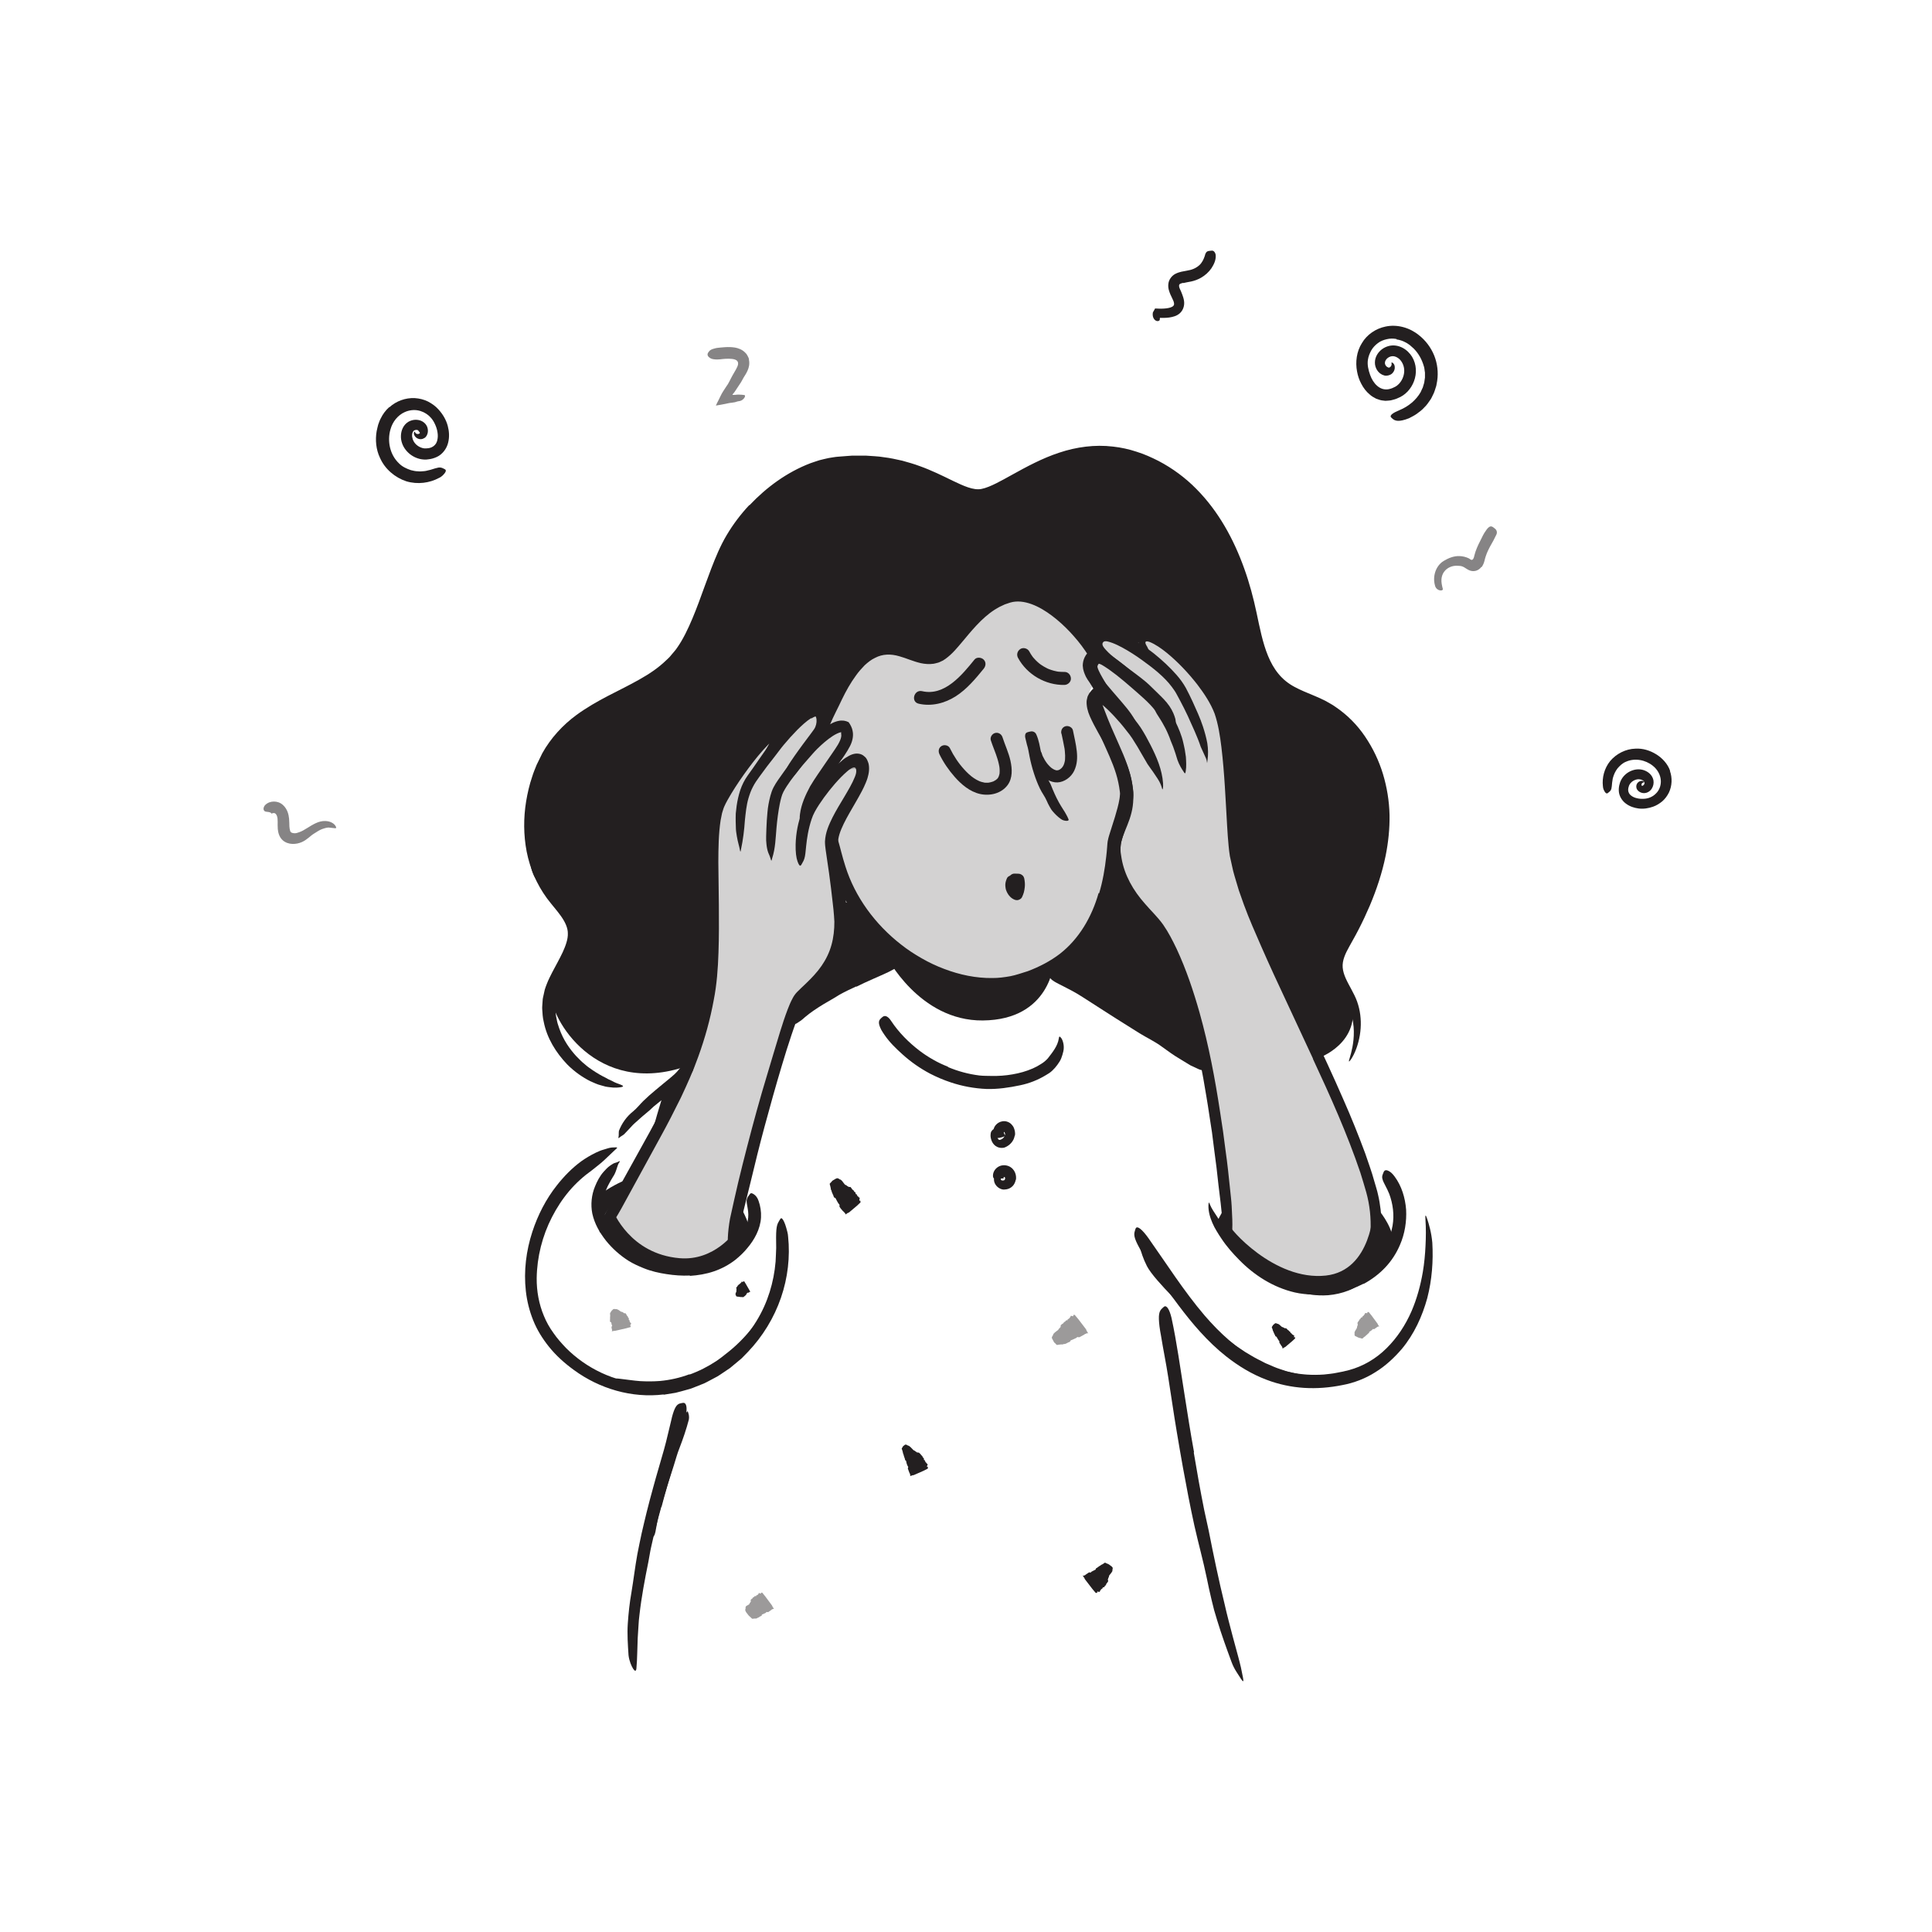
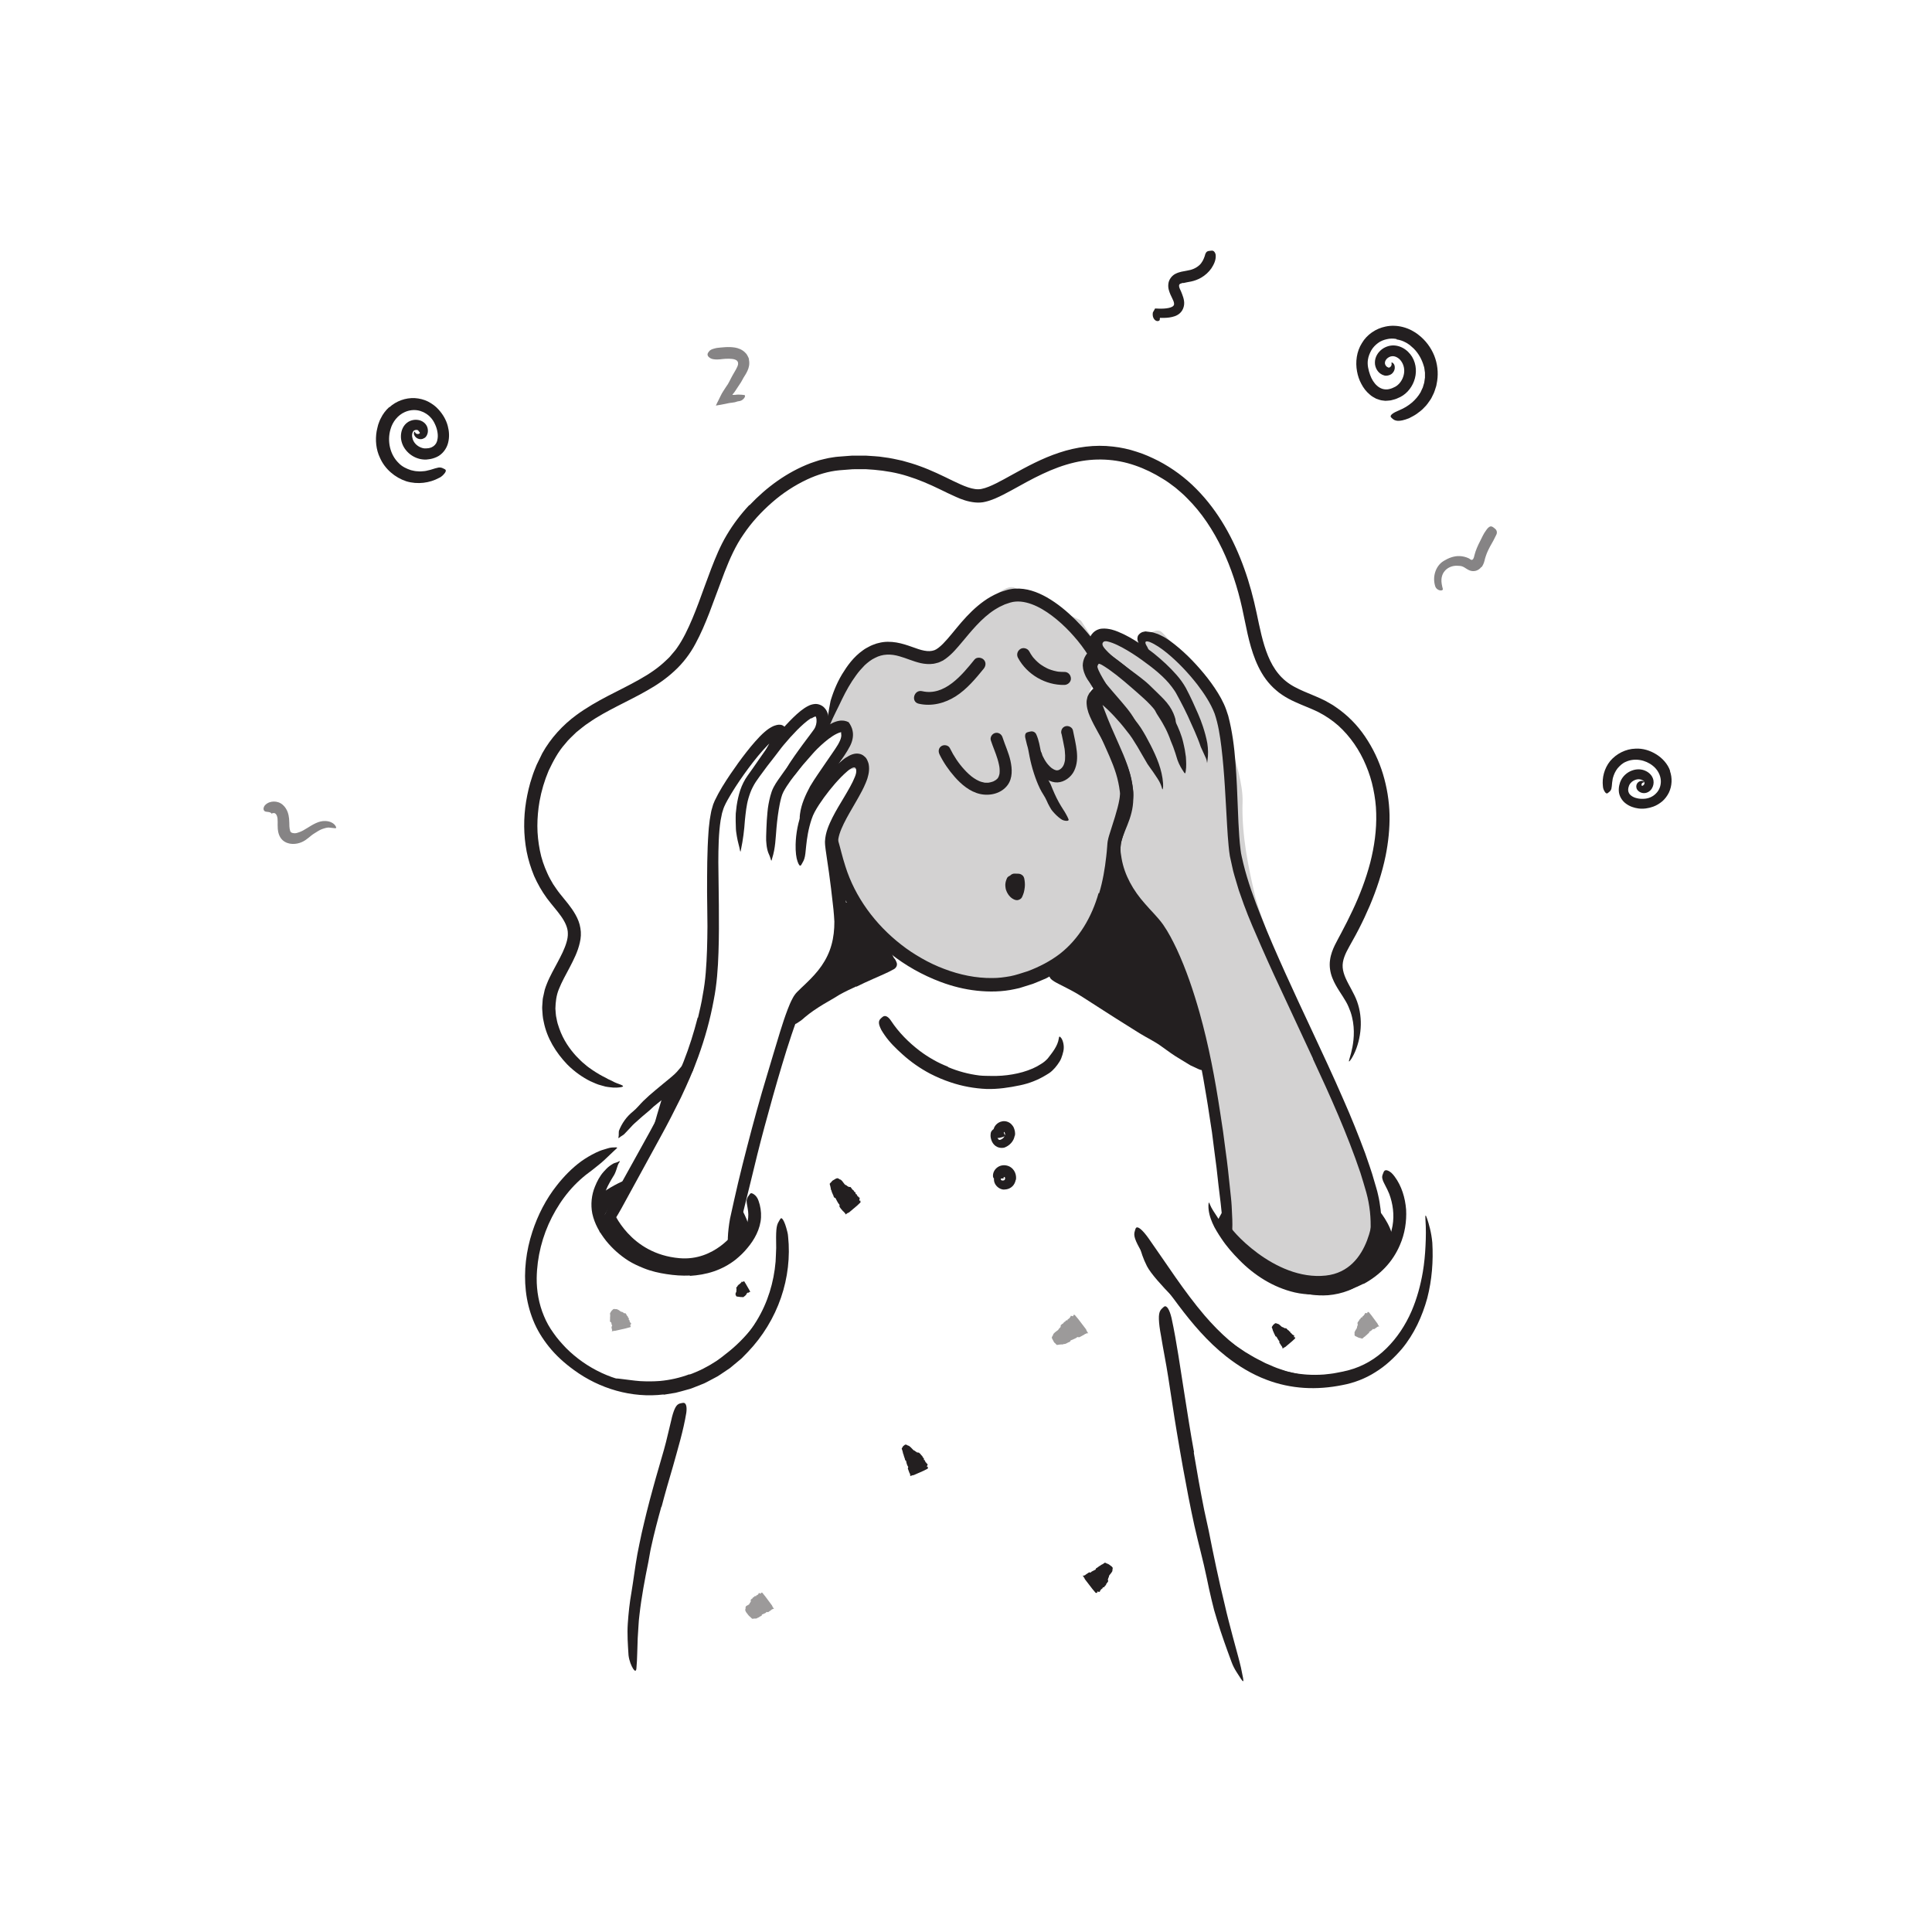
<svg xmlns="http://www.w3.org/2000/svg" id="Layer_1" width="520" height="520" viewBox="0 0 520 520">
  <defs>
    <style>.cls-1{opacity:.2;}.cls-1,.cls-2{fill:#231f20;stroke-width:0px;}.cls-3{opacity:.45;}.cls-4{opacity:.55;}</style>
  </defs>
  <path class="cls-1" d="M222.85,195.11s4.84-17.55,14.71-20c9.87-2.45,11.3,5.07,16.7,0,5.4-5.07,14.8-19.07,18.96-16.85,4.15,2.22,17.7,8.75,17.7,8.75l2.85,4.4s-2.7,6.38-.09,10-1.89,3.23.09,6.87c1.98,3.63,8.38,18.07,8.95,20.66.57,2.59-2.48,18.39-2.48,18.39,0,0-4.43,21.62-7.62,25.36-3.19,3.74-14.98,12.77-21.17,12.31-6.2-.46-28.52-6.72-28.52-6.72,0,0-13.48-14.62-15.21-19.57-1.73-4.95-3.14-13.69-3.14-13.69,0,0,7.41-14.12,7.08-16.87-.33-2.75-5.67,0-5.67,0l1.32-9.31s3.29-3.68.49-3.5c-2.8.18-4.93-.25-4.93-.25Z" />
-   <path class="cls-1" d="M164.81,327.13l13.1-23.34,10.52-24.21s3.62-11.75,3.41-18.26.1-35.04.16-36.15,7.32-21.76,12.56-25.4c5.24-3.64,12.89-11.9,14.95-9.18,2.06,2.72,3.34,4.51,3.34,4.51,0,0,5.73-.04,5.7,1.74-.03,1.78-4.61,9.79-4.61,9.79,0,0,7.19-3.66,7.45-1.07s-6.82,19.45-6.82,19.45c0,0,1.11,18.09,1.26,20.7.15,2.61-3.71,17.52-7.03,20.06-3.32,2.53-8.11,10-8.11,10l-11.9,45.6-1.71,15.46s-9.97,5.55-14.27,4.54c-4.3-1.02-16.39-7.89-16.39-7.89l-1.62-6.35Z" />
  <path class="cls-1" d="M295.25,186.33s-1.23-7.98-.83-9.06c.4-1.08,1.03-5.87,3-6.09,1.97-.21,8.87,2.04,8.87,2.04,0,0,3.77-4.24,5.92-3.39s14.29,18.68,14.29,18.68c0,0,8.25,18.31,7.94,27.35s1.73,18.25,3.25,24.79c1.52,6.55,10.87,29.82,10.87,29.82l13.79,29.7s6.24,18.92,7.36,25.29c1.12,6.37.28,14.52-4.17,17.8-4.44,3.28-13.75,3.86-14.73,3.53s-20.06-12.42-20.06-12.42l-1.32-8.9s-3.97-42.7-5.58-47.2c-1.61-4.51-11.63-27.91-11.63-27.91,0,0-9.71-13.37-11.04-15.77-1.33-2.4-.55-7.02.49-10.81s1.63-12.25,1.63-12.25l-8.03-17.49s-2.25-6.62,0-7.69Z" />
  <g class="cls-3">
    <path class="cls-2" d="M200.78,433.85c-.18-.31-.22-.45-.18-.5.02-.03,0-.11,0-.17,0-.04-.01-.11.01-.12.08-.03.08-.17.05-.33-.01-.14.07-.41.26-.51.19-.12.39-.21.42-.23.1-.06.43-.22.39-.37-.04-.16.26-.24.24-.4,0-.06.02-.08.06-.08.16-.02-.08-.55.06-.59.09-.03.13-.11.19-.17.01-.01,0-.06.03-.06.28,0,.27-.37.48-.45.04,0,.1-.02.14-.03.03,0,.08,0,.08-.04,0-.26.23-.2.44-.19.03,0,.08.04.07-.01-.08-.29.18-.14.22-.27.01-.04.07-.03.11-.04.03,0,.09.02.09-.02,0-.19.18-.18.24-.3,0,0,.02,0,.01-.02-.07-.3.22-.16.46-.06.15.06.27.09.16-.18-.02-.05-.03-.1,0-.08.18.1.23.03.32.02,0,0,.03.03.04.03.03.02.68.83.82,1.01.13.18,1.75,2.34,1.79,2.41.03.06.08.14.08.16,0,.07.08.22.33.58.13.19.15.25.11.23-.32-.15-.33.11-.53.1-.09,0-.1.1-.15.14l-.85.59s-.12.04-.24-.01c-.11-.05-.18-.04-.22-.01-.08.05-.13.15-.2.21-.11.08-.25.13-.38.19-.22.09-.44.19-.66.28,0,0-.03,0-.02.01.11.36-.38.44-.4.45-.1.08-.19.17-.31.21-.12.04-.18.17-.34.18-.13,0-.19.11-.29.16-.01,0-.01.03-.04.03-.06,0-.15,0-.25.03-.12,0-.26,0-.39.01-.26.02-.49.05-.54.06-.02,0-.08-.04-.17-.13-.09-.08-.13-.12-.22-.2-.08-.08-.2-.21-.27-.27-.07-.06-.1-.06-.15-.1-.05-.04-.18-.18-.29-.33-.13-.17-.52-.69-.64-.84Z" />
  </g>
-   <path class="cls-2" d="M177.46,400.18l1.74-5.14c.21-.63.37-1.27.6-1.89.77-2.19,1.61-4.37,2.45-6.53.36-.96.7-1.95,1.01-2.92.41-1.25.74-2.53,1.55-3.63.32-.32.29-.27.41.13.17.43.33,1.15.18,1.9-.68,2.59-1.54,5.11-2.51,7.63-.61,1.5-1.03,3.12-1.53,4.69l-1.66,5.18c-.33,1.06-.67,2.13-.98,3.2-.46,1.62-.99,3.24-1.4,4.87-.32,1.27-.51,2.53-.76,3.8-.06.28-.09.56-.15.83-.23,1.03-.44,1.33-.95,1.44-.12.03-.24.07-.35.07-.37.02-.57-.48-.5-1.26.2-2.33.69-4.73,1.27-7.12.4-1.78.99-3.52,1.52-5.26h.05Z" />
  <path class="cls-2" d="M306.08,332.18c.21.93.6,4.67,2.63,8.62s12.3,13.54,12.3,13.54l-6.58-9.01-8.35-13.15Z" />
  <path class="cls-2" d="M339.31,368.03c-1.2-.6-2.38-1.25-3.49-1.98-.56-.36-1.14-.7-1.69-1.08l-1.63-1.16c-.81-.54-1.57-1.14-2.33-1.75-2.64-2.17-5.11-4.52-7.4-7.02-1.05-1.08-2.01-2.25-2.99-3.38l-1.82-2.23c-.58-.77-1.14-1.55-1.69-2.33-.34-.49-.23-.47.17-.15.39.33,1.1.96,1.82,1.78,1.31,1.43,2.64,2.85,4.01,4.22.67.69,1.35,1.39,2.02,2.09.66.71,1.36,1.38,2.06,2.06.82.83,1.72,1.6,2.65,2.35.91.78,1.9,1.46,2.84,2.18,1.03.8,2.16,1.47,3.23,2.22,1.13.65,2.23,1.37,3.39,1.95l2.14,1.1,2.21.95c1.11.49,2.3.81,3.44,1.22,1.18.31,2.36.61,3.54.83.93.13,1.85.23,2.77.33l2.77.05c.41.02.8-.02,1.21-.04,1.52-.06,2,.03,2.36.4.08.08.19.17.24.25.17.28-.44.55-1.59.7-3.41.47-7.12.17-10.66-.74-.67-.13-1.32-.33-1.96-.55l-1.94-.63c-1.25-.53-2.54-.99-3.75-1.6v-.04Z" />
  <path class="cls-2" d="M329.41,325.46c-.38.68-2.26,3.69-1.91,4.3s2.42,3.73,2.42,3.73l-.51-8.03Z" />
  <path class="cls-2" d="M370.89,325.46s3.59,4.08,4.02,8.03c.43,3.95-6.49,8.64-6.49,8.64l2.4-10.29.08-6.37Z" />
  <path class="cls-2" d="M330.73,329.47c-.21.84,12.18,15.36,26.11,13.85,12.46-1.35,12.85-17.87,12.85-17.87l1.98,7.27s-2.93,9.01-4.81,10.58-5.83,3.98-9.59,3.86-14.97-3.15-14.97-3.15l-12.38-10.54.81-4.01Z" />
  <path class="cls-2" d="M178.29,295.29s-2.61,8.19-3.42,12.54c-.82,4.36,9.4-18.43,9.4-18.43l-5.98,5.89Z" />
  <path class="cls-2" d="M164.81,325.46c.28.81,4.81,12.02,18.05,13.18,9.54.84,14.98-7.16,14.98-7.16l-.94,6.69s-11.57,4.13-15.29,3.2c-3.72-.93-15.05-5.87-16.8-7.89-1.75-2.01-1.98-4.9-1.98-4.9l1.98-3.13Z" />
  <path class="cls-2" d="M168.47,317.67c-.75,0-5.34,2.4-6.72,3.76s0,7.15,0,7.15l6.72-10.92Z" />
  <path class="cls-2" d="M199.18,324.66s2.54,4.18,2.48,6.41-5.74,6.57-5.74,6.57l3.26-12.97Z" />
  <path class="cls-2" d="M185.59,369.96c2.55-.91,5-2.17,7.29-3.68.83-.56,1.62-1.19,2.4-1.81,2.82-2.14,5.34-4.7,7.55-7.52.97-1.26,1.85-2.6,2.6-3.99.47-.89.92-1.8,1.38-2.71.45-.91.89-1.83,1.36-2.75.3-.57.38-.47.42.12.02.29.05.71.06,1.22-.02.5-.1,1.07-.27,1.66-.56,2.12-1.62,4.05-2.73,5.91-.58.92-1.19,1.82-1.86,2.69-.69.85-1.42,1.66-2.19,2.43-1.84,1.84-3.72,3.8-5.85,5.41-2.33,1.77-4.86,3.28-7.54,4.48-1.65.72-3.36,1.31-5.1,1.8-2.64.7-5.39,1.02-8.1,1.05-2.1,0-4.2-.04-6.27-.43-.46-.06-.9-.19-1.35-.31-1.67-.49-2.1-.92-2.24-1.57-.03-.15-.08-.31-.08-.45.01-.46.79-.59,1.95-.39.87.11,1.75.22,2.63.33.87.13,1.76.2,2.64.28,1.78.1,3.57.1,5.37-.04,2.67-.25,5.33-.84,7.89-1.8l.03.05Z" />
-   <path class="cls-2" d="M263.42,133.7s-21.38-8.04-24.9-8.4-14.3-1.54-22.46,2.72c-8.16,4.27-15.45,11.9-17.78,16.18-2.33,4.28-11.51,25.08-12.07,27.21s-8.54,11.46-15.26,14.93c-6.72,3.46-14.45,5.01-18.68,9.79-4.24,4.78-10.41,12.28-9.58,18.75.83,6.47-2.31,18.63,2.52,22.73,4.83,4.1,8.88,8.41,9.34,10.99.46,2.58-2.18,11.36-3.93,13.74s-1.95,3.72-2.12,5.67c-.47,5.65,11.79,27.53,36.4,18.92,0,0,5.72-15.06,6.26-19.5.54-4.44.69-35.24.69-35.24l2.17-17.31,12.48-15.67,4.17-2.33,10.21-6.27,1.12,4.51s7.24-14.77,9.63-16.7c2.39-1.93,7.39-4.07,10.69-2.95,3.3,1.12,8.84,3.21,11.24,1.07,2.41-2.14,13.53-13.63,13.53-13.63,0,0,7.79-3.98,10.26-2.41s13.6,10.7,13.6,10.7l4.93,3.33s-1.88-2.26,1.51-3.33c3.39-1.07,8.87,2.04,8.87,2.04,0,0,.64-2.29,2.36-1.78s10.16,7.07,10.16,7.07l7.7,10s3.66,12.03,4.24,19.82c.58,7.79,1.34,20.52,2.21,23.85s10.54,28.11,10.54,28.11l11.27,24.51s12.03-3.99,8.96-15.99c-3.06-11.99-4.88-8.37-3.06-11.99s8.64-18.12,9.15-19.75,3.25-16.72,2.83-20.1-4.29-15.31-5.9-17.52c-1.61-2.21-11.76-10.18-11.76-10.18l-12.86-8.13s-4.22-10.42-5.19-14.7-3.79-14.19-5.71-18.04c-1.92-3.85-9.03-14.31-11.15-16.19s-11.77-7.99-14.51-8.75-8.33-2.14-11.9-1.53c-3.57.61-19.81,7.26-19.81,7.26l-10.44,4.49Z" />
  <path class="cls-2" d="M214.09,270.84l7.93-8.51s3.12-6.32,3.49-8.74,0-10.68,0-10.68h3.66l8.4,9.09,3.29,6.34-23.32,12.5-3.83,2.82.38-2.82Z" />
  <path class="cls-2" d="M283.44,262.33s9.68-8.76,10.97-11.4c1.29-2.64,5.42-18.75,5.42-18.75,0,0,4.67,8.52,5.74,9.83s8.35,10.51,8.35,10.51l6.1,14.91,3.81,17.38v3.23l-34.94-22.55-5.45-3.15Z" />
-   <path class="cls-2" d="M238.53,257.29s8.82,17.53,25.99,17.37c18.26-.17,19.14-15.65,19.14-15.65,0,0-9.94,4.45-15.47,5.41-5.53.96-18.88-3.07-19.33-3.3s-8.01-5.78-8.01-5.78l-2.32,1.95Z" />
  <path class="cls-2" d="M179.35,295.11c-1.12.86-2.22,1.74-3.32,2.63-.4.32-.73.72-1.13,1.05-1.41,1.15-2.78,2.35-4.13,3.58-.61.54-1.1,1.18-1.68,1.75-.35.38-.7.76-1.07,1.13-.38.36-.94.58-1.32.95-.26.21-.28.14-.23-.16.02-.16.08-.36.07-.66,0-.3-.01-.66.04-1,.81-2.09,2.09-3.87,3.82-5.25,1.02-.83,1.84-1.91,2.79-2.84,1.04-1.02,2.15-1.98,3.27-2.91l2.06-1.71c1.03-.87,2.12-1.69,3.09-2.6.77-.7,1.36-1.58,2.09-2.31.16-.16.29-.35.46-.5.66-.53,1.07-.46,1.69,0,.14.11.29.2.42.32.42.38.48.99.21,1.62-.89,1.78-2.35,3.01-3.8,4.26-1.09.9-2.19,1.81-3.29,2.72l-.06-.06Z" />
  <path class="cls-2" d="M300.51,269.88c2.14,1.43,4.29,2.86,6.47,4.26.79.51,1.64.93,2.43,1.45,2.75,1.9,5.48,3.83,8.21,5.77,1.2.88,2.45,1.7,3.65,2.56.8.51,1.54,1.13,2.24,1.78.35.33.73.62,1.02,1.02.3.39.58.8.88,1.17.39.46.24.5-.3.38-.27-.06-.68-.12-1.16-.18-.24-.04-.51-.05-.77-.12-.24-.08-.5-.16-.74-.28l-1.29-.61c-.21-.1-.43-.21-.65-.29l-.6-.36-2.42-1.47c-1.63-.96-3.17-2.09-4.73-3.22-1.85-1.39-4.04-2.4-6.05-3.64l-6.62-4.16-4.06-2.6c-2.06-1.3-4.09-2.67-6.16-3.92-1.62-.95-3.3-1.75-4.96-2.62-.36-.2-.73-.37-1.08-.59-1.3-.82-1.57-1.3-1.24-2.34.07-.23.11-.47.2-.67.28-.66,1.23-.95,2.26-.5,3.12,1.24,6.04,3.06,8.98,4.91,2.18,1.39,4.37,2.79,6.55,4.18l-.04.08Z" />
  <path class="cls-2" d="M230.43,265.51c-1.5.68-3,1.4-4.45,2.2-.53.3-1.01.66-1.55.95-1.86,1.06-3.72,2.14-5.49,3.37-.78.54-1.55,1.12-2.27,1.73-.47.38-.89.83-1.42,1.14-.25.17-.51.34-.77.51-.12.1-.29.14-.46.18-.17.04-.33.09-.5.13-.45.08-.28.18-.17-.17.05-.18.09-.47.09-.89.05-.36.19-.69.38-1.02,1.53-2.11,3.56-3.71,5.79-5,1.33-.77,2.55-1.81,3.86-2.67,1.45-.94,2.93-1.82,4.45-2.63.92-.53,1.89-.98,2.83-1.46,1.45-.7,2.94-1.34,4.41-1.99,1.14-.52,2.21-1.17,3.41-1.66.26-.11.52-.24.79-.34,1.05-.27,1.46-.03,1.79.76.08.18.17.36.22.55.17.63-.14,1.25-.72,1.62-1.77,1.01-3.72,1.78-5.71,2.68-1.48.64-2.98,1.35-4.46,2.08l-.04-.07Z" />
  <path class="cls-2" d="M295.84,240.41c.96-3.2,1.54-6.54,1.91-9.93.12-.84.16-1.7.24-2.55l.05-.64c.02-.21.02-.38.09-.83.12-.71.25-1.09.38-1.57l1.59-5.04c.49-1.63.96-3.28,1.21-4.82.05-.37.11-.76.12-1.08l.02-.25v-.2c-.01-.13-.01-.26-.05-.49-.1-.82-.24-1.62-.41-2.42-.66-3.19-2.01-6.26-3.46-9.47-1.05-2.34-2.13-4.71-3.1-7.13-.25-.6-.48-1.21-.71-1.82l-.35-.92c-.12-.41-.26-.71-.35-1.21l-.06-.35c-.02-.1-.04-.24-.04-.41,0-.33-.04-.57.1-1.07.08-.24.09-.4.26-.68.15-.25.33-.5.53-.69.11-.09.22-.17.33-.25l.18-.11.09-.05.05-.03h.02s.01-.02.01-.02c.12-.09-.41.29-.25.17l.06-.02c.14-.05.34.05.45-.07.04-.13-.05-.26-.1-.39-.06-.13-.11-.22-.24-.46-.52-.92-1.13-1.96-1.66-3.06-.27-.57-.53-1.16-.73-1.9-.11-.38-.19-.91-.18-1.38.01-.48.13-.96.31-1.4.09-.23.21-.44.29-.6.08-.15.21-.36.25-.41.05-.07.1-.13.14-.21.13-.15.02-.32-.07-.46l-.07-.12-.2-.31-.44-.66c-.3-.44-.62-.88-.94-1.31-.65-.86-1.34-1.71-2.06-2.52-1.43-1.64-2.99-3.17-4.65-4.55-1.66-1.37-3.43-2.61-5.32-3.51-1.87-.89-3.88-1.45-5.77-1.29-.48.04-.92.12-1.4.26l-1.46.49-1.41.66c-.46.24-.9.53-1.35.79-1.77,1.14-3.37,2.6-4.86,4.19-1.33,1.42-2.59,2.94-3.88,4.49-1.31,1.54-2.59,3.16-4.43,4.5-.24.16-.47.33-.72.48l-.83.39c-.27.15-.56.21-.85.28-.29.07-.57.16-.86.2-1.18.17-2.35.07-3.42-.16-2.14-.49-3.96-1.36-5.76-1.85-2.29-.68-4.54-.65-6.57.43-1.04.48-1.92,1.2-2.79,1.99-.82.85-1.63,1.74-2.33,2.74-1.45,1.97-2.67,4.15-3.76,6.4-1.05,2.27-2.27,4.49-3.24,6.83-1.29,2.9-1.06,2.56-.79-.18.16-1.36.36-3.33.85-5.69.08-.61.32-1.18.51-1.8.2-.62.44-1.24.7-1.89.52-1.29,1.16-2.62,1.96-3.96,1.44-2.35,3.1-4.69,5.65-6.49.62-.48,1.32-.8,2-1.17.34-.19.73-.3,1.1-.44.38-.14.74-.29,1.15-.35,1.57-.43,3.26-.38,4.76-.13,3.04.52,5.46,1.85,7.52,2.2,1.02.19,1.87.16,2.68-.12.65-.23,1.5-.91,2.31-1.72,1.64-1.66,3.22-3.78,4.98-5.81,1.77-2.03,3.73-4.04,6.08-5.71,1.16-.84,2.45-1.56,3.8-2.15.66-.33,1.39-.5,2.09-.74.7-.23,1.56-.38,2.34-.44,3.24-.21,6.12.91,8.58,2.28,2.96,1.68,5.51,3.82,7.87,6.16,1.18,1.17,2.3,2.39,3.36,3.68.53.64,1.05,1.3,1.55,1.98l.74,1.04.36.54.49.81c.29.58.63,1.17.52,1.83-.08.64-.41,1.22-.78,1.79-.32.51-.32.54-.37.68-.04.13-.04.25,0,.39.11.46.43,1.16.78,1.81.35.66.75,1.34,1.16,2.03l.37.64c.16.27.31.53.47.84.16.3.32.59.44.89l.19.44.13.43c.16.58.21,1.08.06,1.6-.08.27-.25.53-.42.66-.17.13-.33.24-.53.34-.2.1-.43.2-.73.3-.17.04-.3.1-.5.13l-.29.05h-.07s-.02.02-.02.02c-.24-.34.56.77-.74-.79h0s-.01-.05-.02-.07c-.02-.04-.05-.07-.08-.11-.01,0,.03.04.05.04.03.02.03,0,.07.02.09.05.18.08.26.1.09.02.18.03.26.03.02-.01.13.02.21.03l.12.02s0,0,.02,0c0,.01,0,.03,0,.04.02.34.33,1.11.61,1.86,1.21,3.26,2.62,6.43,4.07,9.67,1.45,3.22,2.87,6.72,3.47,10.4.09.46.14.92.21,1.37.07.39.11,1.1.09,1.59-.04,1.06-.23,1.96-.41,2.89-.4,1.81-.92,3.54-1.46,5.24l-.81,2.53-.38,1.24c-.11.39-.24.84-.28,1.09-.02.06-.04.33-.06.55l-.05.67-.11,1.34c-.07.89-.2,1.79-.3,2.68-.56,4.39-1.5,8.79-3.16,12.97-1.64,4.17-4.01,8.13-7.15,11.4-2.38,2.46-5.13,4.6-8.19,6.12l-1.13.61-1.18.5c-.79.32-1.56.67-2.36.97l-2.42.76-1.21.38-1.26.28c-3.36.74-6.81.79-10.17.43-3.37-.36-6.66-1.19-9.8-2.37-9.73-3.66-18.23-10.24-23.84-19.02-1.25-1.92-2.32-3.91-3.23-6.04-1.66-3.97-2.18-6.8-2.4-8.77-.08-.99-.06-1.78,0-2.44.07-.66.25-1.18.44-1.65.18-.43.35-.97.53-1.22.32-.41.69.22,1.09,1.64.43,1.42.91,3.65,1.8,6.41,2.58,8.22,7.99,15.6,15,21.05,1.74,1.38,3.62,2.6,5.55,3.7,1.93,1.11,3.96,2.07,6.05,2.85,4.16,1.59,8.59,2.51,12.97,2.45,1.63.01,3.23-.21,4.81-.49,1.55-.29,3.14-.88,4.73-1.36,3.09-1.17,6.02-2.68,8.61-4.66,5.14-4.01,8.59-9.88,10.42-16.34h.09Z" />
  <path class="cls-2" d="M201.76,135.95c4.56-4.81,10.02-8.84,16.36-11.27.8-.29,1.61-.54,2.42-.81.83-.2,1.66-.42,2.5-.59.84-.12,1.72-.31,2.54-.36l2.46-.19,1.23-.09h1.24s2.48-.01,2.48-.01c1.65.14,3.31.15,4.95.44,1.65.19,3.27.56,4.89.92,1.6.44,3.19.89,4.74,1.47,3.1,1.11,6.05,2.56,8.87,3.94,2.79,1.33,5.6,2.67,7.77,2.19,1.21-.24,2.58-.84,3.93-1.51,1.36-.68,2.72-1.44,4.11-2.21,4.04-2.24,8.26-4.53,12.86-6.04,4.58-1.53,9.58-2.22,14.47-1.63,2.15.24,4.28.7,6.32,1.38,2.06.63,4.01,1.52,5.91,2.48,3.77,1.97,7.26,4.55,10.22,7.57,5.99,6.05,10.07,13.6,12.86,21.4,1.41,3.91,2.48,7.94,3.33,11.96.85,3.99,1.6,7.94,3.06,11.51.73,1.78,1.65,3.45,2.84,4.88,1.18,1.44,2.61,2.59,4.29,3.49,1.68.92,3.54,1.64,5.44,2.44.95.4,1.91.82,2.86,1.31.92.55,1.89,1.01,2.75,1.65,3.14,2.12,5.85,4.85,7.95,7.97,2.11,3.11,3.74,6.52,4.82,10.09,1.08,3.57,1.68,7.28,1.77,11,.06,3.71-.33,7.39-1.05,10.99-.94,4.62-2.43,9.09-4.25,13.41-.92,2.15-1.91,4.27-2.98,6.35-1.04,2.06-2.3,4.14-3.28,6.05-.47.97-.84,1.92-.99,2.87-.16.94-.07,1.88.21,2.85.56,1.95,1.84,3.87,2.89,6.03,2.21,4.46,2.16,9.72.57,14.18-.5,1.4-1.02,2.33-1.39,2.91-.38.57-.58.79-.64.71-.14-.16.47-1.48.92-3.85.44-2.33.74-5.81-.51-9.48-.34-.9-.69-1.82-1.2-2.7-.5-.9-1.13-1.82-1.79-2.86-.66-1.04-1.37-2.19-1.91-3.59-.55-1.38-.87-3.14-.61-4.84.2-1.5.73-2.81,1.29-3.98.57-1.17,1.17-2.2,1.69-3.21,1.09-2.03,2.12-4.09,3.1-6.17,1.96-4.15,3.58-8.42,4.73-12.8,1.12-4.37,1.74-8.86,1.61-13.31-.04-2.21-.34-4.41-.79-6.58-.44-2.17-1.11-4.29-1.97-6.32-1.69-4.08-4.22-7.77-7.43-10.68-1.62-1.43-3.42-2.64-5.33-3.63-1.94-.97-4.16-1.75-6.43-2.8-1.14-.52-2.29-1.13-3.4-1.88-.56-.37-1.1-.78-1.6-1.23-.53-.43-1-.91-1.46-1.4-1.86-1.97-3.12-4.32-4.08-6.66-1.9-4.72-2.58-9.54-3.6-14.07-1.2-5.41-2.93-10.78-5.34-15.83-2.42-5.04-5.52-9.82-9.49-13.74-.96-1.01-2.04-1.89-3.1-2.8-1.11-.83-2.21-1.69-3.41-2.39-2.36-1.48-4.89-2.72-7.5-3.61-5.23-1.82-10.87-2.06-16.24-.8-2.96.69-5.84,1.77-8.65,3.1-2.82,1.31-5.55,2.87-8.37,4.42-1.42.77-2.86,1.54-4.43,2.21-.8.32-1.61.63-2.52.84-.89.24-1.95.29-2.87.19-1.88-.19-3.56-.79-5.06-1.47-1.53-.66-2.96-1.39-4.38-2.07-2.84-1.38-5.69-2.61-8.64-3.52-2.94-.94-5.99-1.46-9.06-1.73l-2.31-.16h-2.32s-1.16.02-1.16.02c-.39.02-.77.06-1.16.09l-2.32.18c-3.01.27-5.93,1.17-8.71,2.46-3.41,1.6-6.62,3.7-9.49,6.22-2.87,2.51-5.48,5.34-7.61,8.49-2.19,3.11-3.73,6.6-5.15,10.23l-4.12,11.02c-1.09,2.79-2.26,5.58-3.72,8.27-1.43,2.7-3.37,5.25-5.65,7.33-2.26,2.11-4.82,3.85-7.46,5.32-2.62,1.51-5.32,2.81-7.95,4.17-2.62,1.36-5.22,2.73-7.59,4.4-1.23.77-2.3,1.74-3.43,2.62-1,1.02-2.12,1.94-2.97,3.08-1.92,2.13-3.24,4.69-4.47,7.26-1.12,2.65-1.94,5.42-2.45,8.25-.38,2.2-.58,4.42-.58,6.63,0,2.22.25,4.42.67,6.57.41,2.16,1.13,4.23,2.04,6.21.43,1,.99,1.93,1.53,2.87.62.89,1.19,1.8,1.89,2.65,1.37,1.73,2.96,3.45,4.16,5.62.6,1.08,1.09,2.26,1.29,3.58.24,1.32.14,2.66-.15,3.87-.54,2.46-1.64,4.57-2.69,6.61-1.06,2.02-2.18,3.97-2.95,5.93-.7,1.69-.89,3.46-.94,5.24.1.89.07,1.79.31,2.67.1.44.15.89.29,1.33l.43,1.31c1.13,3.24,2.9,5.63,4.51,7.41.85.86,1.6,1.67,2.39,2.27.74.67,1.48,1.16,2.15,1.62,1.34.9,2.46,1.52,3.43,1.99.24.13.46.26.68.38.22.1.44.19.64.29.41.19.79.38,1.15.58.66.31,1.6.57,2.02.82.36.2.25.36-.32.47-.56.08-1.61.25-3.04.02-.36-.05-.75-.08-1.15-.17-.4-.11-.82-.23-1.26-.35-.91-.21-1.83-.67-2.86-1.11-1.98-1.01-4.17-2.46-6.23-4.55-2.97-3.13-5.42-6.99-6.29-11.48-.28-1.1-.32-2.26-.4-3.41-.03-.58.05-1.16.08-1.74l.06-.87c.03-.29.11-.57.17-.86l.38-1.72c.19-.55.36-1.13.59-1.64.42-1.07.91-2.03,1.4-2.99.99-1.89,2.01-3.68,2.84-5.45.8-1.75,1.45-3.55,1.38-5.08.02-1.44-.73-3.05-1.8-4.57-1.08-1.55-2.5-3.08-3.86-4.91-1.35-1.86-2.49-3.86-3.42-5.96-.87-2.12-1.56-4.31-2-6.55-.86-4.48-.87-9.09-.14-13.56.38-2.23.88-4.45,1.62-6.6.33-1.09.77-2.13,1.2-3.19l1.52-3.12c2.26-4.07,5.52-7.61,9.2-10.31,2.74-2,5.64-3.65,8.52-5.15,2.88-1.49,5.72-2.87,8.4-4.39,2.69-1.5,5.18-3.18,7.26-5.21l.79-.75c.25-.26.47-.55.7-.82.45-.56.96-1.07,1.36-1.68.83-1.17,1.58-2.46,2.27-3.81,2.75-5.42,4.64-11.53,6.97-17.57,1.17-3.02,2.42-6.11,4.18-9.06,1.73-2.92,3.78-5.61,6.07-8.06l.09.04Z" />
  <path class="cls-2" d="M226.47,197.24c0-.05-.03-.1-.08-.12-.06-.02-.07-.04-.2-.01-.59.15-1.34.53-2.05.98-1.44.93-2.83,2.15-4.15,3.44-.96.95-1.82,2-2.73,3.02-1.6,1.79-3.12,3.67-4.52,5.62-.69.97-1.37,1.98-1.88,2.96-.47.89-.73,2.07-.98,3.23-.41,2.08-.69,4.25-.88,6.39-.25,2.76-.28,5.54-1.18,8.28-.18.86-.24.74-.44,0-.1-.37-.33-.91-.61-1.55-.23-.64-.39-1.4-.47-2.21-.03-.36-.07-.72-.09-1.08v-1.08s.07-2.15.07-2.15c.05-1.44.14-2.88.28-4.33.12-1.46.39-2.9.78-4.4.19-.72.47-1.58.87-2.34.38-.73.79-1.36,1.22-1.98,2.05-2.92,4.13-5.87,6.53-8.55,1.32-1.46,2.73-2.87,4.26-4.17.77-.65,1.58-1.27,2.46-1.83.44-.28.91-.54,1.4-.78.26-.11.49-.24.78-.32.27-.09.55-.19.95-.25.45-.1.9-.07,1.34-.04l.64.15.61.25c.5.66.94,1.54,1.08,2.35.32,1.49-.14,3-.71,4.11-.9,1.74-1.97,3.18-2.99,4.67-1.01,1.49-2.02,2.98-3.02,4.46-.77,1.15-1.48,2.31-2.13,3.49-.67,1.16-1.28,2.33-1.81,3.53-.23.53-.42,1.05-.64,1.58-.42.97-.65,1.62-.92,2.06-.3.44-.53.68-.89.86-.16.08-.32.2-.46.25-.24.07-.41-.13-.53-.58-.13-.46-.2-1.17-.06-2.06.34-2.65,1.49-5.15,2.74-7.48,1.36-2.29,2.88-4.36,4.3-6.48,1.08-1.62,2.25-3.19,3.16-4.69.43-.75.77-1.48.87-2.05.05-.29.07-.53.03-.77l-.06-.33.06-.05Z" />
  <path class="cls-2" d="M218.31,193.29c-1.26.8-2.56,2-3.78,3.22-1.22,1.24-2.41,2.56-3.55,3.93-.84.99-1.58,2.06-2.39,3.08-1.43,1.8-2.83,3.63-4.17,5.5l-.98,1.4c-.28.46-.57.89-.8,1.38-.51.94-.87,1.99-1.19,3.05-.56,1.9-.74,3.93-.96,5.94-.17,2.58-.49,5.22-1.05,7.84-.12.82-.2.7-.32,0-.11-.7-.54-1.99-.79-3.51-.09-.67-.24-1.36-.26-2.03-.03-.68-.05-1.36-.06-2.05,0-.69-.01-1.38.02-2.08.06-.69.14-1.39.24-2.09.21-1.4.51-2.8.97-4.2.46-1.38,1.16-2.78,2.02-3.97,1.96-2.67,3.77-5.52,5.81-8.18,2.26-2.91,4.6-5.76,7.41-8.32.64-.58,1.33-1.14,2.1-1.65.78-.48,1.62-1.02,2.94-1.08.84,0,1.77.38,2.35,1.01.88.92,1.1,2.03,1.18,3.02.06,1.01-.09,1.98-.42,2.91-.3.92-.95,1.83-1.44,2.45-.52.68-1.04,1.35-1.55,2.03-1.6,2.09-3.09,4.2-4.62,6.27-.33.46-.68.9-1.04,1.34-1.37,1.62-2.02,1.96-2.79,1.94-.18,0-.38.01-.52-.02-.49-.12-.3-1.07.42-2.5.59-1.02,1.13-2.09,1.81-3.07.66-.99,1.35-1.97,2.06-2.95.71-.97,1.41-1.96,2.14-2.91l1.08-1.44.53-.72.26-.36.13-.18.07-.12c.43-.62.68-1.67.6-2.49-.03-.4-.16-.74-.22-.82,0-.04-.02-.02-.02-.03l.05-.07h.01s.02-.03.03-.05c0-.02-.05.13-.04.13-.01,0-.03.01-.04-.01.08-.05-.6.15-1.15.55l-.05-.07Z" />
  <path class="cls-2" d="M187.87,273.91c.44-2,.96-3.99,1.26-6.03.38-2.03.66-4.03.82-6.08.34-4.1.43-8.28.46-12.46.01-3.06-.1-6.11-.1-9.18.01-5.41-.01-10.83.39-16.32.04-.68.11-1.37.2-2.06.08-.69.14-1.38.29-2.08.14-.7.21-1.39.45-2.11l.31-1.07c.13-.35.27-.7.42-1.02,1.22-2.58,2.69-4.86,4.22-7.14,1.36-2.01,2.78-3.98,4.28-5.9.75-.96,1.52-1.9,2.33-2.82.41-.46.82-.91,1.25-1.36l.33-.33.47-.46c.33-.32.68-.59,1.02-.88.64-.52,1.29-.9,1.91-1.19.61-.22,1.2-.43,1.79-.35.61,0,1.28.47,1.57,1.04l.05.61.1.71c-.6,1.35-1.2,2.74-2.03,4.1-.58.94-1.09,1.73-1.69,2.56l-.45.61c-.19.17-.35.37-.53.55l-1.05,1.08c-.71.7-1.41,1.42-2.23,2-.83.54-1.22.72-1.24.65-.04-.08.27-.44.66-1.19.38-.75.98-1.74,1.57-2.98.31-.61.55-1.34.89-2.03.37-.67.76-1.37,1.16-2.1.4-.72.26-.47.28-.52.01,0-.03.01.02-.02-.05.03-.01,0-.02.01h0s0,0,0,0c0,0,0,0,0,0-.1.09-.23.22-.34.34-1.85,1.89-3.58,4.05-5.23,6.26-1.64,2.22-3.22,4.51-4.64,6.86-.7,1.17-1.4,2.37-1.9,3.51-.25.55-.37,1.16-.58,1.74l-.39,1.95c-.54,3.58-.6,7.41-.61,11.24.05,3.85.09,7.73.14,11.57.03,4.24.05,8.49-.1,12.75-.14,4.24-.44,8.6-1.28,12.81-.95,5.2-2.37,10.3-4.17,15.25-1.33,3.76-2.98,7.4-4.67,11-1.76,3.56-3.56,7.09-5.46,10.53-2.93,5.35-5.8,10.6-8.69,15.89-.64,1.16-1.26,2.3-1.9,3.47-2.42,4.31-3.48,5.51-4.72,6.03-.28.12-.59.31-.81.35-.71.15-.27-1.92,1.3-5.22,4.87-9.65,10.81-19.32,15.87-29.36,1.9-3.72,3.59-7.53,5.14-11.39,1.53-3.87,2.76-7.83,3.79-11.84h.08Z" />
  <path class="cls-2" d="M178.62,375.32c-8.59,1.05-17.31-1.57-24.12-6.56-2.5-1.81-4.83-3.88-6.77-6.31-1.7-2.12-3.19-4.5-4.21-7.06-1.03-2.55-1.69-5.23-1.99-7.92-.6-5.4.09-10.85,1.75-15.93,1.47-4.51,3.68-8.83,6.63-12.54,1.88-2.38,4.03-4.6,6.51-6.42,1.25-.89,2.57-1.67,3.95-2.34.69-.33,1.39-.63,2.13-.83.74-.2,1.44-.5,2.21-.56.97-.07,1.39-.05,1.4.06.01.12-.38.38-.98.97-.6.58-1.45,1.35-2.4,2.28-.96.91-2.13,1.8-3.36,2.78-2.27,1.62-4.36,3.49-6.17,5.63-1.81,2.14-3.35,4.51-4.64,7.02-2.58,5.02-4.03,10.7-4.11,16.44-.03,3.43.59,6.95,1.95,10.17.66,1.62,1.51,3.13,2.55,4.56.99,1.46,2.19,2.78,3.4,4.06,5.48,5.49,12.99,9.12,20.8,9.58,1.2.04,2.4.08,3.6-.03l.9-.06.9-.15,1.79-.29.9-.14c.3-.06.58-.16.88-.23l1.75-.49c1.19-.27,2.28-.82,3.41-1.25,6.77-2.87,12.6-8.01,16.38-14.29,2.98-4.87,4.62-10.35,5.09-15.9.05-1.23.13-2.43.16-3.66-.08-4.57-.03-6.03.72-7.17.16-.26.31-.59.46-.75.26-.28.57.05.96.88.2.42.39.97.58,1.64.17.67.45,1.46.49,2.36.56,5.35-.07,11.03-1.92,16.4-1.84,5.37-4.91,10.43-8.91,14.61l-1.13,1.16-.57.58-.62.52-2.49,2.07-2.69,1.81c-.44.32-.91.57-1.4.82l-1.43.76c-.48.24-.95.52-1.44.74l-1.51.6c-1.01.39-1.99.85-3.05,1.09-1.04.28-2.08.6-3.13.84l-3.2.52-.02-.08Z" />
  <path class="cls-2" d="M293.83,175.1c.63-.25,1.3-.23,2.01-.12.36.1.73.21,1.09.34l1.08.52c.18.09.35.2.53.3l.34.2.59.39c.38.26.76.52,1.13.79,1.47,1.07,2.83,2.2,4.17,3.35.98.84,2,1.62,2.93,2.5,1.65,1.56,3.24,3.13,4.78,4.88.19.22.38.45.58.69.2.25.38.47.62.86l.15.27.06.11c.03.07.1.18.16.28.12.19.29.43.44.66.64.93,1.3,1.94,1.82,2.99.91,1.88,1.73,3.8,2.17,5.78.16.63.27,1.27.41,1.9.11.64.2,1.28.29,1.92.08,1.29.17,2.57-.04,3.86-.12.8-.22.7-.62.07-.43-.63-1.14-1.77-1.61-3.11-.35-1.2-.73-2.38-1.15-3.52l-.68-1.68c-.2-.56-.4-1.12-.64-1.65-.45-1.09-.98-2.11-1.57-3.12-.29-.51-.61-1.01-.95-1.54-.18-.28-.36-.55-.57-.9-.09-.15-.23-.41-.33-.61v-.02s-.02-.01-.02-.01h0c.32-.17-.71.35.71-.37l-.25.12c-.15.07-.36.18-.46.24h0s-.04-.09-.06-.13c-.29-.49-.83-1.1-1.34-1.64-.52-.55-1.08-1.09-1.65-1.62-1.14-1.06-2.35-2.08-3.52-3.11-1.29-1.13-2.61-2.23-3.95-3.29-.67-.52-1.35-1.03-2.04-1.52-.34-.23-.69-.48-1.04-.69-.16-.11-.37-.23-.5-.31-.08-.05-.16-.1-.25-.15-.21-.12-.44-.24-.69-.32-.12-.03-.26-.07-.39-.03-.13.03-.2.15-.28.25-.31.42-.28,1.02-.06,1.52.05.11.06.16.15.32.09.16.16.32.26.48.19.32.4.63.62.95.45.63.94,1.25,1.45,1.87,1.02,1.24,2.1,2.46,3.16,3.7,1.64,1.93,3.38,3.81,4.64,6.11.27.51.56,1,.78,1.54.22.49.34.94.45,1.3.09.37.09.69.09.95,0,.52-.17.86-.41,1.15-.11.13-.21.29-.33.37-.4.28-.95-.44-1.71-1.64-2.05-3.62-4.94-6.84-8.15-10.29-1.18-1.31-2.41-2.61-3.53-4.36l-.44-.76c-.16-.4-.37-.78-.49-1.18-.1-.4-.26-.8-.28-1.2-.02-.2-.06-.4-.07-.6l.04-.58c.09-.76.34-1.46.72-2.08.17-.32.42-.58.67-.84.29-.18.55-.45.87-.59l.05.07Z" />
  <path class="cls-2" d="M293.13,172.66c.1-1.79,1.6-3.31,3.41-3.46.46-.04.93-.04,1.41.02.44.07,1.04.14,1.3.24.61.16,1.17.36,1.7.58,2.14.87,4.01,1.98,5.82,3.18,1.31.88,2.64,1.72,3.86,2.71,2.15,1.74,4.19,3.61,6.04,5.72.93,1.06,1.77,2.2,2.5,3.5.65,1.23,1.25,2.44,1.82,3.68,1,2.2,2.03,4.41,2.78,6.71.48,1.47.9,2.97,1.18,4.51.24,1.54.27,3.13.04,4.67-.15.96-.03.82-.2.03-.08-.4-.3-.95-.63-1.59-.3-.64-.63-1.37-.98-2.16-.95-2.85-2.26-5.55-3.48-8.29-.64-1.36-1.31-2.71-2.03-4.05-.34-.66-.73-1.36-1.07-1.99-.31-.58-.74-1.16-1.16-1.74-2.09-2.82-5.17-5.19-8.17-7.35-1.66-1.19-3.38-2.3-5.15-3.26-.88-.48-1.78-.92-2.68-1.26l-.67-.23-.58-.16c-.22-.06-.46-.09-.7-.08-.3,0-.59.19-.71.47-.12.28-.03.6.11.87.07.14.16.27.26.4.03.05.12.15.22.27.09.11.19.22.29.33.4.44.84.88,1.31,1.29,2.89,2.49,6.21,4.64,9.29,7.18.59.49,1.21,1.06,1.74,1.6l1.61,1.57c1.06,1.05,2.2,2.1,3.14,3.48.41.6.76,1.23,1.05,1.89.26.61.43,1.12.55,1.56.1.44.11.81.11,1.11,0,.61-.12.99-.31,1.33-.09.15-.16.34-.25.44-.29.34-.96-.53-1.93-2.03-.58-1.16-1.21-2.17-2.01-3.05-.75-.91-1.72-1.84-2.69-2.81l-1.48-1.48c-.27-.27-.45-.44-.68-.66-.23-.21-.47-.41-.71-.62-1-.83-2.11-1.64-3.24-2.45-1.68-1.21-3.42-2.43-5.14-3.8-.43-.34-.86-.7-1.29-1.07-.44-.36-.88-.74-1.31-1.16-.22-.21-.43-.43-.65-.67-.14-.15-.34-.36-.47-.57-.15-.21-.32-.41-.44-.63-.61-.84-.85-1.81-.81-2.7h.08Z" />
  <path class="cls-2" d="M353.39,284.93l-7-15.04c-2.36-5.01-4.69-10.05-6.92-15.14-1.62-3.72-3.28-7.44-4.68-11.27l-.9-2.55-.45-1.27-.39-1.3c-.5-1.74-1.09-3.45-1.44-5.26l-.59-2.68c-.14-.93-.27-1.86-.34-2.76-.18-1.81-.29-3.59-.4-5.38-.42-7.12-.7-14.21-1.54-21.2-.38-3.08-.86-6.2-1.83-9.02-1.05-2.75-2.78-5.36-4.63-7.79-2.42-3.11-5.16-6.01-8.17-8.5-1.49-1.21-3.15-2.38-4.72-3-.2-.04-.39-.13-.61-.14-.19-.02-.49.03-.5.28-.01.21.07.41.17.61l.18.33.15.25c.02.06.09.08.07.17l.08.16c1.15,2.18,1.08,1.93-.75.63-.24-.19-.45-.31-.76-.66-.15-.15-.32-.34-.49-.56-.19-.21-.33-.45-.45-.71-.24-.51-.45-1.08-.31-1.62.02-.14.09-.28.13-.43.08-.13.19-.25.29-.37.12-.1.23-.22.36-.31l.42-.24c.15-.08.34-.08.51-.13.18-.02.35-.12.56-.07.41.05.84.1,1.27.16.19.03.5.05.61.1l.43.14c.29.09.59.19.89.29.54.24,1.09.5,1.63.79.51.31,1.04.63,1.55.99,3.53,2.58,6.51,5.6,9.23,8.88,1.36,1.64,2.62,3.37,3.77,5.23.58.92,1.1,1.9,1.58,2.93.5,1.05.83,2.13,1.18,3.2,1.11,4.25,1.62,8.4,1.94,12.57.33,4.16.5,8.31.65,12.45.09,2.48.2,4.97.38,7.46.09,1.24.2,2.48.36,3.68.12,1.18.48,2.39.73,3.59,1.17,4.8,2.91,9.57,4.78,14.24,2.01,5.15,4.27,10.24,6.55,15.31,2.3,5.07,4.64,10.12,7.02,15.17,2.9,6.22,5.82,12.44,8.56,18.75,2.11,4.76,4.06,9.61,5.88,14.51.83,2.48,1.76,4.92,2.44,7.45.35,1.27.78,2.48,1.05,3.79.31,1.29.5,2.6.67,3.91.44,4.08.34,8.2-.7,12.22-.54,1.99-1.31,3.99-2.67,5.74-1.36,1.76-3.26,3.06-5.27,3.84-1.77.69-3.58,1.09-5.45,1.26-1.73.12-3.17.03-4.36-.13-.59-.07-1.13-.16-1.61-.28-.48-.1-.91-.21-1.29-.35-1.52-.52-2.3-1.11-2.83-1.73-.24-.3-.56-.63-.65-.86-.15-.4.42-.4,1.54-.26,1.13.14,2.89.35,5.13.49,1.67.09,3.34-.03,4.97-.23,1.62-.23,3.21-.65,4.6-1.34,1.39-.71,2.55-1.62,3.34-2.93.83-1.3,1.41-2.87,1.82-4.51.79-3.3.93-6.87.56-10.37-.2-1.76-.51-3.47-.99-5.19-.53-1.75-1-3.52-1.58-5.27-3.51-10.39-8.08-20.58-12.79-30.68l.06-.04Z" />
  <path class="cls-2" d="M321.3,390.93c.86,5.17,1.78,10.33,2.81,15.47.37,1.88.85,3.73,1.22,5.6,1.3,6.62,2.68,13.23,4.28,19.78.65,2.93,1.44,5.83,2.19,8.71.5,1.84,1,3.69,1.5,5.54.23.93.5,1.85.7,2.78.19.94.38,1.88.57,2.82.22,1.18,0,1.08-.59.2-.3-.44-.7-1.06-1.17-1.82-.49-.76-.97-1.67-1.35-2.71-1.36-3.68-2.7-7.37-3.84-11.13-.3-.94-.57-1.88-.84-2.82l-.71-2.86c-.47-1.91-.87-3.84-1.27-5.78-.95-4.63-2.27-9.36-3.33-14.08-1.14-5.19-2.13-10.41-3.08-15.64-.58-3.22-1.13-6.44-1.67-9.66-.83-4.88-1.51-9.81-2.29-14.66-.58-3.78-1.35-7.45-1.95-11.19-.14-.82-.31-1.62-.4-2.46-.37-3.09-.13-4.12.71-4.87.2-.17.38-.39.58-.5.67-.36,1.41.84,1.94,3.05,1.43,6.58,2.36,13.56,3.49,20.56.82,5.2,1.63,10.43,2.58,15.63l-.09.02Z" />
  <path class="cls-2" d="M178,405.54c-1,3.59-1.95,7.19-2.74,10.84-.31,1.33-.48,2.67-.75,4-.95,4.69-1.85,9.41-2.39,14.18-.14,1.06-.23,2.12-.28,3.18-.07,1.06-.13,2.12-.2,3.18-.04,1.35-.08,2.71-.13,4.07-.03,1.36-.1,2.72-.22,4.08-.08.85-.45.76-.9.05-.44-.71-1.03-2.03-1.22-3.62-.18-2.82-.39-5.66-.2-8.49.19-2.82.49-5.65.99-8.45.56-3.35.97-6.86,1.59-10.27.35-1.87.76-3.74,1.15-5.6.44-1.85.85-3.71,1.32-5.56l.87-3.4.92-3.39c.92-3.42,1.97-6.82,2.91-10.2.75-2.63,1.28-5.26,1.95-7.88.14-.58.25-1.16.44-1.72.67-2.12,1.2-2.69,2.18-2.86.23-.04.46-.11.67-.11.71.01.98,1.06.76,2.68-.78,4.78-2.25,9.59-3.6,14.46-1.05,3.6-2.12,7.21-3.06,10.85l-.09-.02Z" />
  <path class="cls-2" d="M338.56,366.15c2.71,1.45,5.6,2.52,8.59,3.18,3,.65,6.11.85,9.22.62,1.13-.13,2.27-.22,3.39-.46l1.69-.33c.56-.12,1.08-.27,1.62-.39,3.77-1.01,7.26-3.05,10.09-5.86,2.85-2.8,5.13-6.26,6.77-10.03,1.44-3.36,2.42-6.95,3.03-10.55.39-2.32.61-4.67.72-7.02.12-2.36.15-4.73-.02-7.09-.1-1.47.07-1.31.49-.09.4,1.21,1.11,3.51,1.36,6.33.29,4.97-.09,10.03-1.36,14.94-1.34,4.87-3.51,9.65-6.84,13.66-2.03,2.36-4.37,4.57-7.12,6.26-2.7,1.73-5.83,2.92-8.92,3.48-3.36.68-6.82.97-10.27.75-3.45-.22-6.87-.95-10.09-2.18-3.98-1.49-7.61-3.72-10.89-6.3-4.98-3.93-9.08-8.77-12.79-13.7-2.9-3.83-5.63-7.67-8.19-11.66-.57-.88-1.13-1.72-1.68-2.62-1.96-3.36-2.32-4.56-1.92-5.75.09-.27.15-.59.28-.79.44-.68,1.74.4,3.39,2.71,4.85,6.86,9.52,14.25,15.1,20.79,4.15,4.82,8.87,9.17,14.38,12.02l-.04.09Z" />
  <path class="cls-2" d="M255.15,287.2c2.69,1.14,5.56,1.91,8.48,2.27,1.07.12,2.14.09,3.21.12,1.89.04,3.78-.09,5.65-.42,1.87-.31,3.72-.83,5.47-1.59l1.15-.56c.37-.2.73-.43,1.09-.65.38-.24.66-.42.96-.68.3-.24.58-.52.85-.81,1.23-1.6,2.67-3.32,2.97-5.38.05-.62.25-.66.68-.07.4.58.87,1.98.55,3.5-.15.66-.34,1.31-.59,1.94-.25.63-.64,1.18-1.03,1.73-.4.55-.85,1.08-1.38,1.57-.25.25-.58.5-.87.69l-.81.5c-2.16,1.32-4.54,2.25-6.99,2.75-2.92.62-5.97,1.07-8.99.99-3.3-.14-6.57-.74-9.66-1.78-1.91-.63-3.76-1.42-5.55-2.34-2.69-1.42-5.21-3.18-7.45-5.21-1.74-1.57-3.45-3.21-4.81-5.2-.3-.44-.59-.87-.86-1.34-.91-1.79-.82-2.53-.05-3.2.18-.15.35-.33.54-.44.67-.38,1.45.14,2.12,1.17,2.03,3.07,4.66,5.75,7.74,8.1,1.14.86,2.36,1.66,3.63,2.37,1.26.73,2.6,1.35,3.96,1.88l-.03.09Z" />
  <path class="cls-2" d="M273.11,305.68c-.05.33-.2.71-.3.96-.13.26-.27.51-.44.73-.34.44-.74.82-1.22,1.1-.35.21-.72.42-1.15.47-.76.1-1.54-.11-2.08-.53-.55-.42-.88-.96-1.07-1.5-.17-.48-.27-.97-.24-1.46.01-.31.06-.64.21-.93.18-.28.41-.51.69-.65.17-.09.2,0,.22.21,0,.2.12.54.2.77.06.38.17.7.32,1,.12.31.3.56.46.79.23.27.57.16.81.01.31-.12.7-.47.86-.88.1-.18.17-.41.12-.65,0-.07-.04-.12-.06-.18-.02-.14-.2-.31-.17-.3.04-.11,0,0,.01,0,0,0-.02.01-.05.04-.13.17,0,.33.11.6.02.06.08.13.1.2.06.29-.11.46-.89.64-.18.04-.35.09-.53.13-.6.11-1.13.02-1.35-.33-.3-.53-.56-1.34-.08-2.46.25-.54.65-.97,1.2-1.3.53-.32,1.37-.53,2.2-.29.52.13.99.48,1.19.69.23.22.41.48.58.74.36.74.54,1.55.42,2.35h-.07Z" />
  <path class="cls-2" d="M273.38,317.59c-.13.61-.38,1.2-.86,1.68-.48.48-1.1.76-1.66.84-.41.06-.8.1-1.17,0-.64-.17-1.16-.53-1.55-1-.4-.47-.61-1.07-.62-1.61-.01-.48.04-.93.19-1.34.17-.52.5-1.06,1.07-1.25.18-.06.3.24.41.56.09.32.24.68.21.81-.09.25-.11.52-.08.72.02.21.05.34.08.51.06.24.46.25.65.21.12,0,.19-.04.24-.07.04-.01.08-.06.15-.15.07-.11.11-.31.08-.45-.06-.21-.11-.32-.28-.25-.15.06-.21.4-.08.49-.03-.02-.11-.06-.15-.08-.1-.04-.13-.03-.14-.04-.02,0-.04,0-.07,0-.14.01-.32.03-.53.07-.2.03-.39.09-.59.13-.33.08-.64.11-.9,0-.26-.1-.46-.34-.51-.69-.1-1.02.44-1.95,1.18-2.48.73-.55,1.88-.8,3.04-.33.83.35,1.42,1.02,1.7,1.7.29.68.34,1.35.25,1.98h-.07Z" />
  <path class="cls-2" d="M316.6,262.32l-1.32-3.31c-.48-1.08-.96-2.17-1.46-3.24-1.04-2.1-2.17-4.22-3.48-5.98-1.38-1.74-3.2-3.46-4.8-5.37-1.61-1.92-3.13-4-4.26-6.32-.85-1.67-1.5-3.46-1.97-5.28-.25-.91-.4-1.83-.55-2.76-.08-.46-.1-1.01-.13-1.51.03-.51,0-1.04.1-1.54.24-1.79.89-3.4,1.49-4.83.61-1.44,1.17-2.8,1.51-4.18.35-1.38.48-2.79.41-4.22-.06-1.44-.29-2.92-.66-4.32-.73-2.79-2.26-5.5-3.65-8.26-1.44-2.67-3.13-5.34-4.47-8.35l-.41-1.04c-.11-.37-.21-.74-.31-1.12-.06-.41-.16-.78-.17-1.22,0-.25-.03-.56,0-.81.02-.26.1-.5.15-.75.06-.52.37-.92.59-1.37.32-.37.62-.83.94-1.09.38-.29.89-.36,1.35-.3.47.05.93.22,1.39.45.45.22.91.52,1.31.82.31.22.59.45.87.68.56.46,1.1.94,1.61,1.44,1.03.98,2,2,2.94,3.05,1.19,1.35,2.37,2.72,3.4,4.25,1.04,1.6,1.84,3.12,2.68,4.74,1.61,3.19,3.08,6.55,3.34,10.26.08,1.16-.1,1.67-.16,1.63-.1-.04-.15-.6-.52-1.45-.35-.87-1.14-1.97-2.02-3.28-.45-.66-.99-1.34-1.48-2.09-.46-.77-.95-1.59-1.43-2.45-.85-1.53-1.76-3.04-2.71-4.5-.43-.65-.93-1.31-1.47-1.97-.51-.68-1.06-1.34-1.61-2-1.12-1.31-2.3-2.59-3.52-3.76-.61-.58-1.23-1.14-1.84-1.61-.22-.16-.14-.11-.16-.13l-.02-.02s-.03-.03-.05-.03c-.04,0-.07.03-.1.07,0,0-.01.04-.01.02,0,0,0-.04,0-.02,0,.06,0,.12.01.2.05.3.09.62.21.98.34,1.42.99,3.07,1.83,4.59.82,1.56,1.72,3.11,2.58,4.81.82,1.67,1.6,3.26,2.36,5.02.9,2.08,1.6,4.4,1.9,6.72.31,2.29.32,4.82-.29,7.16-.56,2.36-1.63,4.46-2.32,6.41-.34.98-.57,1.93-.62,2.88-.05.47,0,.95.03,1.42l.24,1.56c.78,4.58,3.15,8.7,6.31,12.25,1.54,1.82,3.34,3.47,4.88,5.62,1.46,2.1,2.58,4.32,3.65,6.55,2.57,5.53,4.5,11.3,6.15,17.11,2.48,8.82,4.18,17.86,5.54,26.81.27,1.74.53,3.47.79,5.2.23,1.73.46,3.46.68,5.18.5,3.44.85,6.89,1.21,10.36.15,1.53.35,3.02.43,4.56.33,5.72.26,7.56-.45,8.82-.15.29-.28.66-.42.83-.43.57-1.19-1.73-1.61-5.88-.16-1.54-.32-3.09-.49-4.65-.19-1.55-.38-3.12-.57-4.69-.17-1.57-.35-3.15-.53-4.74-.21-1.58-.41-3.17-.62-4.76-.2-1.59-.41-3.19-.61-4.8-.25-1.6-.49-3.2-.74-4.8-.46-3.21-1.04-6.41-1.58-9.63-1.72-9.51-3.95-18.99-7.34-28l.06-.04Z" />
  <path class="cls-2" d="M227,236.86c.3,2.24.56,4.48.78,6.72l.16,1.68c.05.57.07,1.19.1,1.78.1,1.19,0,2.41-.06,3.62-.21,2.42-.8,4.84-1.77,7.1-.96,2.26-2.32,4.32-3.87,6.13-1.13,1.32-2.34,2.53-3.53,3.67-.59.57-1.19,1.12-1.71,1.66-.11.12-.32.3-.35.37-.06.1-.12.16-.2.27-.16.3-.34.54-.5.9-1.17,2.36-2.11,5.12-3.02,7.8-.91,2.7-1.76,5.43-2.58,8.18-1.65,5.49-3.19,11.02-4.69,16.57-1.33,4.92-2.55,9.9-3.73,14.82-.78,3.16-1.56,6.32-2.34,9.49-.86,3.15-1.79,6.28-3.02,9.32-.94,1.85-.78,1.6-.8-.18-.03-.89.01-2.14.03-3.65.06-1.5.25-3.23.58-5.08.69-3.25,1.45-6.48,2.19-9.72.76-3.23,1.59-6.45,2.42-9.68,1.67-6.45,3.42-12.89,5.38-19.32,1.17-3.84,2.3-7.79,3.53-11.74.62-1.98,1.26-3.96,2.02-5.94.39-1,.78-1.98,1.35-3.01.17-.27.25-.5.49-.8.21-.28.47-.63.64-.78.38-.39.76-.77,1.14-1.12,1.66-1.56,3.21-3.04,4.54-4.7,1.33-1.65,2.4-3.46,3.13-5.41.73-1.95,1.11-4.03,1.22-6.15,0-.53.04-1.06.04-1.59l-.1-1.6c-.06-1.07-.21-2.22-.33-3.32-.31-2.74-.62-5.48-1.01-8.21l-.6-4.1-.3-2.08c-.09-.71-.19-1.41-.19-2.25.11-2.47,1.06-4.52,2.01-6.46.98-1.93,2.09-3.74,3.17-5.54,1.06-1.8,2.14-3.59,2.87-5.41.1-.27.13-.33.18-.5.05-.14.09-.29.12-.43.06-.29.1-.59.06-.89-.05-.27-.11-.63-.42-.72-.3-.06-.59.08-.85.21-.2.11-.39.24-.58.37-.09.07-.18.14-.27.21l-.31.26c-.58.5-1.15,1.04-1.7,1.6-1.09,1.12-2.12,2.31-3.1,3.54-.98,1.23-1.9,2.5-2.75,3.79-.42.65-.83,1.31-1.18,1.96-.37.67-.6,1.25-.86,2.01-.43,1.28-.74,2.55-.99,3.87-.45,2.46-.51,4.12-.67,5.29-.13,1.17-.38,1.87-.75,2.46-.16.27-.31.62-.47.78-.26.28-.56-.11-.9-1.07-.35-.96-.55-2.52-.51-4.55.08-3.03.65-6.06,1.81-9.05.69-1.6,1.51-2.87,2.38-4.16.87-1.28,1.8-2.5,2.77-3.7.98-1.19,2-2.36,3.12-3.48.56-.56,1.14-1.11,1.77-1.65.11-.08.42-.4.72-.62.3-.22.58-.5.89-.67.62-.39,1.24-.75,1.84-.94.6-.19,1.17-.25,1.69-.16.27.05.53.1.79.23.26.12.52.28.73.5.47.32.73.85.94,1.41.24.53.31,1.17.32,1.84,0,.67-.09,1.39-.3,2.11-.08.36-.19.72-.33,1.08-.07.21-.15.42-.24.61-.32.8-.68,1.54-1.05,2.25-1.1,2.11-2.29,4.03-3.37,5.95-1.08,1.91-2.09,3.82-2.67,5.64-.28.92-.42,1.72-.36,2.46.07.9.27,2.06.44,3.15.36,2.22.72,4.48,1.03,6.74l-.09.02Z" />
  <path class="cls-2" d="M366.98,345.52c-4.2,2.19-8.9,3.11-13.5,2.92-1.68-.05-3.36-.2-5-.58-5.79-1.35-10.87-4.61-14.87-8.68-1.79-1.8-3.48-3.72-4.86-5.81-.45-.67-.89-1.34-1.3-2.04-.43-.68-.79-1.41-1.12-2.15-.65-1.49-1.12-3.13-1.08-4.78.06-1.03.17-.86.47-.07.3.81,1.15,2.08,2.09,3.49.4.64.89,1.24,1.32,1.88.45.63.89,1.26,1.38,1.86.94,1.22,1.97,2.37,2.98,3.51,1.02,1.14,2.11,2.22,3.26,3.24,1.14,1.02,2.35,1.97,3.62,2.84,3.02,2.12,6.73,3.46,10.41,3.95,4.06.58,8.31.16,12.17-1.33,2.38-.9,4.57-2.26,6.45-3.96,2.83-2.57,4.77-6.13,5.41-9.91.51-2.94.09-5.91-.89-8.56-.27-.56-.47-1.14-.78-1.68-.49-1.04-.9-1.66-1.02-2.23-.18-.52-.13-.95.09-1.46.1-.23.17-.5.3-.7.21-.34.59-.4,1.11-.17.26.11.55.3.86.56.31.26.59.62.91,1.04,1.85,2.49,2.82,5.67,3.07,8.87.17,3.21-.35,6.52-1.67,9.53-.95,2.24-2.32,4.34-4.01,6.11-1.68,1.76-3.65,3.22-5.75,4.36l-.05-.07Z" />
  <path class="cls-2" d="M185.68,343.31c-2.13.1-4.23-.06-6.28-.38-2.01-.3-4.15-.78-6.12-1.58-1.43-.58-2.85-1.21-4.15-2.03-2.29-1.46-4.33-3.28-6.03-5.39-1.67-2.13-3.07-4.5-3.68-7.29-.49-2.46-.2-5.06.72-7.29.58-1.44,1.31-2.83,2.34-3.98.51-.57,1.03-1.14,1.65-1.58.32-.21.62-.44.96-.62.33-.19.78-.23,1.11-.4.83-.42.75-.29.3.37-.41.74-.66,2.43-1.52,3.61-.37.55-.65,1.15-.98,1.7-.32.56-.59,1.13-.83,1.71-.47,1.16-.73,2.36-.76,3.54,0,1.18.11,2.36.48,3.53.34,1.16.98,2.42,1.68,3.57,1.71,2.8,4.56,5,7.53,6.6,1.65.88,3.4,1.57,5.21,2,1.85.42,3.78.71,5.68.8,2.35.13,4.71-.05,6.94-.69,1.69-.47,3.31-1.18,4.79-2.12,1.47-.95,2.78-2.16,3.88-3.52,1.75-2.11,2.86-4.62,2.81-7.03,0-.53-.09-1.05-.17-1.59-.15-1-.33-1.66-.28-2.19.09-.54.3-.93.61-1.31.14-.17.25-.37.37-.49.21-.2.5-.12.96.18.47.3.99.89,1.28,1.8.47,1.33.73,2.85.65,4.42-.08,1.57-.55,3.12-1.21,4.5-.67,1.39-1.5,2.61-2.45,3.73-.92,1.15-2.02,2.18-3.17,3.13-1.76,1.38-3.77,2.46-5.87,3.17-2.1.72-4.29,1.07-6.44,1.21v-.08Z" />
  <g class="cls-3">
    <path class="cls-2" d="M283.17,360.31c-.09-.28-.09-.42-.02-.47.04-.03.05-.11.07-.17.02-.04.02-.11.06-.12.1-.04.14-.17.17-.33.05-.31.85-.91.93-.95.1-.12.53-.31.52-.47-.01-.17.36-.28.38-.45,0-.07.04-.08.09-.09.19-.04.03-.6.2-.66.11-.04.17-.13.26-.2.02-.02.02-.06.05-.07.32-.02.38-.43.63-.55.05-.02.11-.04.16-.07.03-.02.09,0,.09-.06.02-.3.28-.28.5-.31.03,0,.09.03.08-.03-.07-.33.21-.2.27-.36.02-.05.08-.05.12-.07.03-.02.1,0,.1-.04.02-.23.21-.25.29-.41,0-.01.02,0,.02-.03-.06-.36.25-.23.52-.16.17.05.31.07.19-.25-.02-.06-.04-.11,0-.09.21.1.26,0,.37-.03,0,0,.04.03.05.04.04.02.79.93.96,1.14.16.2,2.03,2.64,2.07,2.72.04.07.09.16.09.19,0,.08.07.25.35.66.15.22.16.28.11.26-.42-.16-.47.14-.76.15-.12,0-.15.12-.24.17l-1.3.7c-.08.04-.18.05-.32,0-.13-.05-.22-.04-.29,0-.12.06-.21.17-.33.24-.17.09-.35.17-.53.25-.3.13-.61.25-.91.38-.01,0-.03,0-.03.02.02.39-.62.51-.65.53-.15.09-.29.2-.46.25-.17.06-.3.18-.52.16-.18-.01-.31.07-.46.11-.02,0-.04.03-.06.02-.32-.05-1.39.11-1.51.14-.03,0-.08-.03-.15-.11-.07-.07-.11-.1-.18-.17-.06-.07-.15-.19-.2-.24-.06-.05-.09-.05-.14-.08-.05-.03-.13-.16-.2-.3-.08-.15-.33-.62-.4-.76Z" />
  </g>
  <path class="cls-2" d="M225.06,317.2c.29-.11.44-.11.48-.04.03.04.11.05.17.07.04.02.11.02.12.06.04.11.17.15.33.18.3.05.9.9.95.99.1.12.37.52.54.5.18-.02.36.34.54.34.07,0,.1.04.11.08.07.18.61,0,.68.18.04.11.14.18.21.27.02.02.06.02.07.05.03.34.45.39.58.66.02.05.05.12.07.17.02.03,0,.09.07.09.3.02.3.29.33.52,0,.03-.03.09.03.08.33-.08.2.22.35.29.05.02.05.09.06.14.01.04,0,.11.04.11.22.04.24.24.38.34,0,0,0,.02.02.02.31-.03.18.31.12.61-.04.18-.05.34.21.24.05-.02.09-.03.08.02-.08.22,0,.28.03.41,0,0-.02.03-.03.05-.02.04-.74.71-.9.86-.16.14-2.11,1.8-2.18,1.84-.06.03-.14.08-.16.08-.08,0-.23.07-.58.33-.18.14-.25.15-.24.11.05-.36-.29-.39-.37-.63-.03-.1-.17-.12-.24-.19-.33-.38-.69-.76-.95-1.2-.05-.08-.07-.18-.03-.32.04-.14.02-.23-.03-.3-.07-.12-.2-.21-.28-.33-.11-.17-.21-.35-.31-.53-.16-.3-.32-.61-.48-.91,0-.01,0-.03-.02-.03-.43.06-.52-.65-.54-.69-.09-.17-.19-.32-.24-.51-.05-.19-.18-.32-.2-.53-.01-.18-.11-.31-.18-.46,0-.02-.03-.03-.03-.06,0-.32-.29-1.38-.33-1.51-.01-.03.03-.08.11-.16.07-.07.1-.12.17-.2.07-.07.19-.17.25-.23.06-.06.05-.1.08-.15.03-.05.16-.15.31-.23.16-.09.65-.39.79-.47Z" />
  <path class="cls-2" d="M243.56,388.86c.18-.07.29-.07.35-.02.03.03.1.04.15.06.04.01.09.02.11.05.07.08.18.12.32.15.27.03.98.77,1.03.85.11.11.41.47.56.47.15,0,.36.32.52.34.07,0,.09.04.11.08.08.17.59.05.69.2.06.1.17.16.26.24.02.02.07.02.08.05.09.29.43.43.56.7.02.05.04.12.06.17.01.04,0,.09.05.1.28.08.26.33.27.57,0,.03-.03.08.02.08.31,0,.18.25.32.35.05.03.04.09.06.14.01.04-.02.1.03.11.22.08.22.27.35.39,0,0,0,.02.02.03.33.04.16.33.05.58-.07.16-.11.3.18.28.06,0,.1,0,.08.03-.12.18-.04.26-.04.38,0,0-.03.03-.04.04-.03.03-.92.48-1.11.57-.2.09-2.56,1.13-2.63,1.16-.06.02-.15.04-.17.04-.07-.01-.23.02-.62.17-.21.08-.27.08-.24.05.19-.3-.07-.38-.04-.61.01-.1-.09-.13-.12-.21l-.42-1.14c-.03-.07-.02-.15.04-.27.05-.11.05-.19.03-.25-.04-.11-.13-.19-.18-.29-.07-.15-.12-.31-.18-.46-.1-.26-.13-.57-.2-.85,0-.01,0-.03,0-.03-.3,0-.33-.6-.35-.63-.06-.14-.13-.28-.16-.44-.04-.16-.13-.28-.14-.46-.01-.15-.09-.26-.14-.39,0-.02-.03-.03-.03-.05,0-.27-.3-1.17-.35-1.27-.01-.02,0-.07.05-.13.04-.06.05-.1.08-.15.03-.05.1-.12.12-.17.03-.05.01-.07.03-.11.01-.04.08-.11.16-.17.09-.07.36-.28.44-.34Z" />
  <path class="cls-2" d="M299.25,421.66c.21.22.27.34.23.4-.03.03,0,.11,0,.16,0,.04.02.1-.01.12-.08.06-.08.18-.05.33.06.27-.57.99-.63,1.06-.09.12-.38.44-.32.58.06.15-.23.38-.19.55.01.07-.02.09-.05.12-.15.09.13.58,0,.69-.09.07-.12.18-.18.27-.01.02,0,.07-.03.08-.29.1-.25.53-.46.71-.04.04-.09.07-.14.1-.03.02-.09.02-.08.07.01.29-.25.31-.47.35-.03,0-.09-.02-.08.03.1.31-.2.21-.24.37-.01.05-.08.05-.12.08-.03.02-.1,0-.1.05,0,.23-.2.26-.27.41,0,.01-.02,0-.02.03.07.35-.25.23-.52.17-.17-.04-.31-.05-.19.25.02.06.04.11,0,.09-.21-.09-.26,0-.37.03,0,0-.03-.03-.05-.03-.04-.02-.76-.89-.91-1.08-.15-.19-1.93-2.51-1.98-2.58-.04-.06-.09-.15-.09-.17-.01-.08-.09-.23-.37-.61-.15-.2-.17-.26-.12-.24.36.17.35-.09.58-.08.1,0,.1-.1.16-.14.3-.2.61-.39.9-.6.05-.04.13-.05.26,0,.12.04.19.03.24,0,.09-.06.12-.17.21-.22.13-.08.27-.14.41-.21.23-.12.47-.24.7-.36,0,0,.03,0,.02-.02-.12-.32.4-.46.42-.49.1-.09.2-.19.33-.25.13-.07.19-.19.35-.23.14-.04.2-.14.3-.22.01-.01.01-.03.04-.04.24-.05.94-.52,1.01-.6.02-.02.07,0,.17.05.09.04.14.06.23.1.09.04.22.12.29.15.08.03.1.02.16.03.06.02.2.1.33.2.15.11.61.46.74.56Z" />
  <path class="cls-2" d="M343.14,356.21c.17-.08.26-.09.3-.05.03.02.08.02.13.03.03,0,.08,0,.09.03.05.06.14.09.26.09.22,0,.78.53.83.59.09.08.34.33.46.3.13-.03.3.21.43.2.05,0,.07.02.08.05.05.13.44-.02.51.1.04.08.12.12.18.18.02.01.05.01.05.03.06.24.37.26.49.44.02.04.05.08.07.12.02.02.01.06.05.06.23,0,.24.19.28.36,0,.02-.01.07.03.06.24-.06.17.15.3.19.04.01.04.06.06.09.01.02,0,.07.04.08.18,0,.21.15.33.2,0,0,0,.01.02.01.26-.06.2.18.16.39-.02.13-.02.23.21.14.04-.02.08-.03.07,0-.06.16.02.2.05.28,0,0-.02.03-.02.04-.01.03-.64.6-.78.73-.14.12-1.82,1.54-1.87,1.58-.05.03-.11.07-.13.07-.06,0-.17.06-.46.28-.15.11-.2.13-.18.09.1-.3-.12-.33-.13-.53,0-.09-.09-.1-.13-.16l-.56-.88c-.03-.05-.05-.12-.02-.23.02-.1.01-.16-.02-.21-.05-.08-.14-.14-.19-.22-.08-.11-.15-.23-.22-.36-.11-.2-.23-.41-.35-.61,0,0,0-.02-.01-.02-.13.03-.24-.07-.31-.18-.06-.12-.09-.25-.09-.26-.06-.11-.14-.21-.18-.34-.04-.13-.13-.21-.16-.36-.02-.13-.09-.21-.14-.31,0-.01-.02-.02-.03-.04-.02-.22-.3-.94-.34-1.02,0-.02,0-.06.04-.11.03-.06.05-.08.08-.14.03-.05.09-.12.12-.16.02-.04.02-.06.03-.1.01-.04.07-.1.15-.16.08-.07.33-.28.4-.34Z" />
  <g class="cls-3">
    <path class="cls-2" d="M364.86,359.68c-.22-.16-.29-.26-.26-.31.02-.04-.02-.1-.03-.14,0-.04-.03-.08,0-.11.06-.07.04-.18,0-.3-.1-.24.37-.97.43-1.03.07-.11.3-.44.24-.56-.06-.13.18-.36.14-.5-.02-.06,0-.08.04-.11.13-.1-.15-.5-.03-.61.07-.07.1-.17.15-.26.01-.02,0-.06.02-.07.25-.13.25-.46.45-.63.04-.03.09-.06.13-.09.03-.02.07-.02.07-.07-.01-.26.21-.3.41-.35.03,0,.08.01.07-.03-.08-.27.17-.2.22-.35.01-.05.07-.05.11-.08.03-.02.09,0,.09-.05.01-.2.18-.24.25-.38,0,0,.02,0,.01-.03-.05-.3.23-.22.47-.18.14.02.27.03.18-.22-.02-.05-.03-.09,0-.08.18.07.23-.01.33-.04,0,0,.03.02.04.03.03.02.62.75.74.91.12.16,1.56,2.11,1.6,2.17.03.05.07.12.08.14,0,.06.07.19.3.51.12.17.14.22.1.2-.29-.15-.29.07-.47.05-.08,0-.08.08-.13.11-.24.16-.49.32-.72.5-.04.03-.11.04-.21,0-.1-.03-.16-.02-.2.01-.07.05-.1.14-.16.19-.09.08-.19.15-.28.23-.16.12-.36.23-.53.35,0,0-.02,0-.02.01.14.26-.27.42-.29.44-.07.08-.14.17-.24.24-.1.07-.13.18-.26.23-.11.05-.14.14-.21.21-.01.01,0,.03-.02.04-.2.06-.73.54-.77.61-.01.02-.06,0-.16-.02-.09-.02-.13-.03-.21-.05-.08-.02-.21-.07-.28-.09-.07-.02-.09,0-.14,0-.05,0-.18-.06-.32-.12-.14-.07-.6-.29-.73-.36Z" />
  </g>
  <g class="cls-3">
    <path class="cls-2" d="M164.96,352.43c.16-.1.26-.13.31-.11.03.02.09,0,.14,0,.04,0,.09,0,.11,0,.06.05.17.05.3.03.26-.05.94.38.98.45.1.07.38.31.53.28.17-.04.35.2.47.23.06,0,.07.03.08.07.02.16.53,0,.56.17.02.1.09.16.15.23.01.02.05.02.05.05-.03.29.32.37.38.61,0,.04.02.1.03.15,0,.03-.01.08.03.09.25.07.19.28.15.48,0,.03-.05.07,0,.07.3,0,.12.22.23.3.04.03.02.08.02.12,0,.03-.04.08,0,.1.19.08.15.24.24.35,0,0,0,.02.02.02.3.05.08.29-.08.48-.1.12-.17.23.11.24.05,0,.1,0,.07.04-.16.13-.11.21-.13.3,0,0-.04.02-.05.02-.03.02-1,.27-1.21.33-.21.05-2.73.62-2.8.64-.07,0-.15.02-.17.02-.06-.01-.22,0-.63.1-.22.05-.27.05-.24.03.27-.18.05-.22.14-.36.04-.06-.04-.08-.06-.12-.05-.22-.06-.45-.11-.68,0-.04.02-.09.1-.18.08-.08.09-.13.09-.17-.01-.07-.08-.11-.1-.17-.03-.09-.04-.19-.07-.28-.03-.16-.07-.33-.11-.49,0,0,.01-.02,0-.02-.32.08-.33-.26-.3-.3,0-.1-.03-.2,0-.32.02-.12-.03-.2.01-.35.03-.13,0-.2-.01-.3,0-.01-.01-.02,0-.04.08-.23.02-.95-.01-1.03,0-.02.02-.06.06-.12.03-.06.05-.09.08-.15.03-.05.09-.13.12-.17.02-.05.02-.07.03-.1.01-.04.07-.11.14-.17.07-.07.31-.3.38-.37Z" />
  </g>
  <path class="cls-2" d="M198.45,349c-.22-.06-.3-.11-.29-.15,0-.02-.04-.06-.06-.09-.01-.02-.04-.05-.03-.07.03-.05,0-.12-.07-.19-.14-.14.09-.66.12-.71.03-.08.15-.3.08-.38-.07-.08.07-.25.02-.35-.02-.04,0-.06.01-.07.08-.07-.16-.33-.06-.4.06-.04.08-.11.11-.16,0-.01,0-.04.02-.04.2-.07.16-.3.31-.41.03-.02.06-.04.09-.06.02-.01.05-.01.05-.04-.02-.17.15-.19.29-.22.02,0,.06.01.05-.02-.06-.18.12-.13.15-.22.01-.03.05-.03.07-.04.02,0,.06,0,.06-.03.01-.13.13-.14.19-.23,0,0,.01,0,.01-.02-.03-.21.17-.13.33-.07.1.03.18.05.14-.13,0-.03-.01-.06.01-.05.12.07.16.02.23,0,0,0,.02.02.02.02.02.02.36.56.43.69.07.12.9,1.57.93,1.61.02.04.04.09.05.1,0,.04.05.13.19.36.07.12.09.16.07.14-.15-.14-.12,0-.21-.05-.04-.02-.03.03-.05.04-.09.06-.19.12-.28.19-.02.01-.05,0-.11-.02-.06-.03-.09-.03-.11-.02-.03.02-.03.07-.05.09-.03.04-.07.06-.11.1-.07.05-.13.11-.2.17,0,0-.01,0,0,0,.19.17-.05.2-.05.22-.03.04-.05.08-.09.11-.05.03-.04.08-.11.1-.06.02-.06.06-.09.1,0,0,0,.01,0,.02-.13.02-.38.26-.39.3,0,0-.05,0-.13,0-.08,0-.11,0-.18,0-.07,0-.19-.01-.25-.02-.06,0-.07,0-.11.01-.04,0-.17,0-.29-.03-.14-.02-.57-.09-.69-.1Z" />
  <path class="cls-2" d="M252.85,203c1.06,2.19,2.47,4.24,4.08,6.07,1.79,2.05,4.12,4.02,6.84,4.63s5.78-.15,7.44-2.41c1.37-1.87,1.23-4.36.76-6.51s-1.46-4.23-2.15-6.36c-.27-.84-1.13-1.37-2-1.13-.82.23-1.41,1.16-1.13,2,.54,1.67,1.27,3.27,1.78,4.96.14.46.27.93.37,1.4.05.23.1.46.14.7.02.09.03.18.04.28-.06-.41.01.18.02.25.03.4.03.79,0,1.19,0,.09-.09.49,0,.07-.02.08-.03.17-.05.25-.06.24-.12.47-.21.7.15-.4-.11.17-.16.26-.04.07-.09.14-.14.2.23-.33,0,0-.06.05-.08.08-.56.46-.27.26-.22.15-.44.28-.68.4-.26.13.36-.12-.11.05-.1.04-.21.07-.31.11-.28.09-.56.16-.85.21-.51.1.29,0-.22.03-.11,0-.22.01-.32.01-.16,0-.32,0-.48-.01-.35-.02.17.05-.21-.02-.27-.05-.53-.11-.79-.19-.1-.03-.21-.06-.31-.1,0,0-.5-.2-.23-.08-.52-.22-1.02-.51-1.49-.82-.9-.59-1.79-1.43-2.62-2.34-1.52-1.66-2.82-3.6-3.87-5.75-.38-.79-1.51-1-2.22-.58-.81.47-.97,1.43-.58,2.22h0Z" />
  <path class="cls-2" d="M285.7,197.44c.26,1.33.59,2.65.81,3.99.01.08.08.53.06.37-.03-.19,0,.06,0,.08.01.1.02.2.03.29.04.39.07.78.08,1.17,0,.33,0,.67-.02,1,0,.07-.05.53-.03.34s0,.03-.01.06c-.02.11-.04.22-.07.33-.03.15-.07.3-.12.45-.03.08-.23.58-.07.23-.06.14-.13.27-.21.41-.05.09-.3.45-.2.32.11-.15-.17.18-.22.24-.06.06-.36.32-.25.23.12-.09-.24.16-.31.2-.08.05-.16.09-.25.13.2-.09.11-.04-.05,0s-.46.05-.13.05c-.13,0-.3-.02-.43,0-.2.04.25.09.06.01-.05-.02-.13-.03-.18-.04-.16-.04-.32-.1-.48-.16.36.14-.12-.08-.2-.12-.14-.08-.27-.17-.4-.26-.06-.04-.11-.08-.17-.12.24.19.05.03,0,0-.14-.13-.28-.25-.42-.39-.16-.15-.3-.31-.45-.48-.05-.06-.1-.11-.14-.17,0,0-.26-.33-.15-.18.1.14-.04-.06-.05-.07-.07-.1-.14-.2-.21-.3-.12-.18-.24-.36-.35-.55-.19-.32-.35-.64-.51-.97-.14-.27-.01-.02,0,.03-.04-.1-.08-.19-.11-.29-.06-.16-.11-.33-.16-.49-.25-.84-1.14-1.37-2-1.13s-1.38,1.15-1.13,2c.49,1.68,1.44,3.23,2.61,4.53s2.9,2.48,4.74,2.41,3.69-1.4,4.51-3.13.89-3.48.7-5.27c-.2-1.89-.66-3.73-1.03-5.59-.17-.86-1.2-1.35-2-1.13-.9.25-1.3,1.13-1.13,2h0Z" />
  <path class="cls-2" d="M271.02,236.4c-.26.58-.42,1.11-.44,1.76,0,.31.04.63.09.94.03.18.07.35.14.52.37,1.02,1.05,1.96,2.05,2.44.38.18.83.3,1.25.16.38-.12.8-.37.97-.75.19-.42.37-.84.49-1.28s.19-.93.25-1.4c.09-.81.01-1.63-.16-2.43l-.16-.39c-.1-.19-.24-.34-.42-.46-.29-.22-.61-.34-.98-.35-.34,0-.68-.02-1.03-.03-.85-.02-1.66.77-1.62,1.62s.71,1.6,1.62,1.62c.34,0,.68.02,1.03.03l-1.57-1.19c.03.16.06.31.08.47l-.06-.43c.07.54.07,1.09,0,1.63l.06-.43c-.07.54-.21,1.07-.42,1.57l.16-.39c-.03.06-.05.12-.08.19l2.22-.58c-.15-.07-.3-.16-.43-.27l.33.25c-.17-.14-.33-.29-.46-.47l.25.33c-.14-.19-.26-.4-.36-.62l.16.39c-.09-.22-.15-.45-.19-.69l.06.43c-.03-.24-.03-.47,0-.71l-.06.43c.03-.2.08-.4.15-.59l-.16.39s.03-.06.04-.09c.18-.41.29-.8.16-1.25-.1-.38-.4-.79-.75-.97-.38-.2-.83-.3-1.25-.16-.38.12-.8.37-.97.75h0Z" />
  <path class="cls-2" d="M247.25,189.4c3.46.8,7.05-.11,10-2s5.28-4.67,7.5-7.4c.6-.73.72-1.76,0-2.47-.62-.62-1.88-.74-2.47,0-3.34,4.12-8.03,9.91-14.09,8.5-2.19-.51-3.13,2.86-.93,3.37h0Z" />
  <path class="cls-2" d="M274.01,177.08c2.42,4.48,7.4,7.37,12.48,7.27.91-.02,1.79-.79,1.75-1.75s-.77-1.77-1.75-1.75c-.55.01-1.08-.02-1.63-.07.18.02.13.02-.02,0-.13-.02-.27-.05-.4-.07-.27-.05-.53-.11-.79-.18-.5-.13-.99-.3-1.47-.49.29.12-.05-.03-.11-.05-.12-.06-.25-.12-.37-.18-.24-.12-.48-.25-.72-.39-.21-.12-.42-.25-.62-.39-.11-.08-.23-.15-.34-.23-.03-.02-.37-.28-.22-.16.15.11-.21-.18-.2-.17-.1-.09-.21-.18-.31-.27-.18-.16-.36-.33-.53-.5-.19-.19-.38-.39-.55-.6-.09-.1-.18-.21-.26-.31-.19-.23.23.32-.07-.1-.32-.44-.61-.9-.86-1.38-.44-.81-1.62-1.13-2.39-.63-.82.53-1.09,1.53-.63,2.39h0Z" />
  <path class="cls-2" d="M281.03,206.31c.32,1.23.71,2.47,1.19,3.68.16.45.45.83.63,1.28.62,1.57,1.3,3.16,2.14,4.67.39.66.76,1.33,1.19,1.97.28.4.53.83.76,1.26.25.43.47.87.66,1.34.11.3-.13.43-.55.42-.41-.01-1.06-.13-1.52-.5-.87-.62-1.6-1.35-2.27-2.15-.34-.39-.57-.86-.83-1.31-.25-.45-.49-.92-.69-1.41-.49-1.16-1.31-2.18-1.86-3.35-.61-1.27-1.12-2.6-1.56-3.95-.28-.83-.51-1.67-.73-2.51-.18-.63-.29-1.29-.44-1.93-.11-.65-.24-1.29-.37-1.93-.09-.5-.23-.99-.38-1.48-.13-.49-.26-.99-.36-1.49-.05-.22-.11-.44-.13-.66-.02-.84.21-1.11,1.02-1.29.19-.04.37-.09.56-.11.62-.07,1.17.24,1.42.79.74,1.62.95,3.26,1.3,4.93.24,1.23.51,2.48.89,3.7l-.07.03Z" />
  <path class="cls-2" d="M375.85,91.24c-.85-.16-1.74-.15-2.58.05-.84.19-1.68.5-2.37,1.03-.7.51-1.32,1.15-1.79,1.93-.43.77-.81,1.68-.93,2.56-.22,1.33.12,2.78.58,4.08.41,1.16,1.06,2.23,1.9,2.95.83.73,1.79,1.07,2.86.95.53-.08,1.09-.23,1.63-.52.58-.23.98-.56,1.4-.98.79-.84,1.31-2.01,1.39-3.2.07-1.06-.23-2.1-.84-2.93-.6-.83-1.57-1.36-2.4-1.29-.55.04-1.13.34-1.5.76-.38.41-.52.93-.42,1.34.06.21.18.44.34.6.16.19.33.2.48.32.15.07.29.1.52-.06.21-.14.39-.41.43-.67.04-.33-.09-.5-.02-.57.04-.05.36-.05.66.44.14.24.24.59.21,1.02-.01.21-.05.45-.16.69-.1.24-.25.5-.5.74-.23.24-.62.45-1,.54-.36.09-.8.16-1.19.03-.79-.22-1.46-.73-1.89-1.41-.38-.58-.63-1.38-.6-2.11,0-.74.23-1.45.57-2.04.69-1.18,1.77-1.96,3.03-2.33.62-.18,1.36-.24,2.02-.14.65.09,1.27.3,1.82.59,1.11.58,1.96,1.45,2.57,2.43,2.46,4.16.21,9.59-3.88,11.13-.53.29-1.21.4-1.82.58-.32.06-.67.07-1,.1-.17,0-.34.03-.5.03l-.51-.06c-.69-.04-1.34-.28-1.98-.52-.59-.32-1.19-.63-1.66-1.07-1-.82-1.76-1.83-2.31-2.9-.58-1.06-.95-2.2-1.16-3.36-.48-2.53-.12-5.38,1.31-7.62,1.35-2.32,3.77-3.92,6.33-4.45,3.19-.69,6.55.31,8.96,2.27,1.84,1.42,3.29,3.36,4.17,5.52.87,2.17,1.14,4.55.8,6.83l-.24,1.32-.41,1.28c-.12.44-.32.83-.52,1.23-.21.39-.36.82-.63,1.19-.51.74-1,1.5-1.66,2.11-.59.69-1.33,1.2-2.06,1.75-.65.46-1.35.79-2.06,1.17-2.76,1.09-3.79.72-4.46.11-.15-.15-.35-.29-.44-.44-.3-.51.71-1.19,2.34-1.85,2.44-1.01,4.46-2.71,5.68-4.83l.38-.84.2-.41.13-.44.26-.87.13-.91.07-.45v-.46s0-.91,0-.91c-.13-.6-.1-1.21-.33-1.79-.5-1.72-1.38-3.35-2.7-4.67l-1.05-.93c-.37-.24-.72-.53-1.12-.71-.77-.43-1.6-.69-2.45-.82v-.09Z" />
  <path class="cls-2" d="M104.79,109.63c1.84-1.69,4.37-2.6,6.85-2.48,1.24.08,2.46.38,3.55.92,1.08.57,2.04,1.24,2.85,2.16,1.17,1.29,2.03,2.76,2.47,4.39.38,1.43.5,2.98.1,4.55-.37,1.56-1.51,3.11-3.02,3.81-.74.34-1.5.57-2.25.64-.72.14-1.59.08-2.33-.09-1.52-.36-2.86-1.23-3.8-2.43-.84-1.05-1.36-2.44-1.3-3.82.04-1.36.6-2.86,1.94-3.71.84-.51,1.81-.69,2.77-.52.95.16,1.95.8,2.36,1.85.19.51.24,1.05.14,1.58-.11.51-.36,1.12-.9,1.42-.24.15-.58.29-.88.3-.31.03-.59-.04-.83-.13-.49-.2-.86-.57-1.05-1.05-.19-.65.1-.89.14-.84.09.02.11.34.42.53.15.09.35.14.55.11.21-.06.41-.13.44-.31,0-.05-.01-.09.01-.02v.02s.01,0,.01,0h0s0,0,0,0l-.11-.19h0s-.01-.03-.01-.03c-.05-.08-.07-.08-.15-.15-.07-.04-.1-.11-.13-.2-.04-.09-.05-.08-.11-.12-.05-.03-.12-.06-.23-.09-.21-.05-.59-.01-.81.13-.35.16-.69.93-.53,1.79.12.8.57,1.66,1.38,2.26.39.3.84.52,1.31.66.48.15.91.15,1.5.08.36,0,.61-.14.93-.21.14-.06.25-.14.38-.21.14-.06.25-.15.35-.25.24-.16.39-.41.57-.64.12-.28.28-.54.33-.88.16-.64.18-1.37.05-2.11-.1-.74-.35-1.48-.67-2.17-.34-.77-.81-1.48-1.39-2.03-.26-.3-.62-.52-.94-.77-.36-.19-.69-.44-1.08-.56-1.48-.66-3.22-.58-4.72.09-1.86.83-3.28,2.58-3.85,4.64-.93,3.17-.15,6.85,2.26,9.14.89.93,2.08,1.47,3.25,1.86.61.14,1.2.3,1.83.3.61.09,1.23-.01,1.84-.05.54-.05,1.05-.26,1.59-.35.97-.34,1.64-.48,2.13-.6.51-.07.89.02,1.29.23.18.1.4.17.54.28.24.18.21.48-.06.89-.29.38-.77,1.02-1.64,1.4-2.46,1.33-5.71,1.82-8.79.89-3.02-1-5.76-3.29-7.08-6.33-1.06-2.22-1.29-4.78-.89-7.14.13-.59.25-1.17.41-1.75.22-.59.4-1.18.71-1.73.54-1.13,1.32-2.16,2.26-3.01l.06.06Z" />
  <path class="cls-2" d="M449.46,207.49c.68,1.88.58,4.03-.27,5.83-.44.89-1.04,1.7-1.77,2.34-.75.62-1.54,1.12-2.46,1.45-1.31.47-2.64.66-3.98.49-1.17-.16-2.35-.54-3.38-1.32-1.04-.75-1.85-2.08-1.9-3.41-.03-.65.04-1.29.22-1.85.12-.57.43-1.2.78-1.7.73-1.01,1.78-1.73,2.95-2.06,1.03-.3,2.22-.26,3.22.21.99.44,1.93,1.31,2.16,2.58.12.79-.04,1.56-.46,2.22-.41.66-1.2,1.21-2.12,1.2-.44-.01-.86-.14-1.23-.38-.35-.24-.73-.61-.79-1.12-.11-.5.1-1.07.41-1.35.3-.3.7-.46,1.12-.45.55.06.63.36.58.38-.05.06-.29,0-.51.18-.1.09-.19.22-.22.39,0,.17,0,.34.15.4.01,0-.05-.01-.07,0h-.02s0,0,0,0h0s0,0,0,0l.24-.04h0s0,0,0,0c0,0,.04,0,.11-.06.19-.17.14-.14.21-.16.02,0,.03-.01.04-.02,0-.02,0,.04,0,.07v.02s0,0,0,0c0-.05.02.11-.02-.11h0s0,0,0,0h0s0-.01,0-.01l.07-.11c.07-.11.14-.36.1-.53-.01-.2-.41-.64-1.03-.76-1.11-.35-2.91.48-3.24,2.01-.11.25-.08.46-.13.7.04.21,0,.45.1.63.1.4.38.76.79,1.05.4.3.91.52,1.47.64.55.14,1.15.19,1.74.16,1.3-.02,2.51-.53,3.38-1.43.9-.86,1.35-2.11,1.32-3.37-.05-1.56-.87-3.08-2.17-4.1-1.99-1.6-4.86-2.14-7.21-1.08-.93.36-1.66,1.07-2.28,1.79-.59.76-.99,1.64-1.24,2.56-.12.4-.11.83-.21,1.24-.04.79-.14,1.31-.21,1.7-.12.39-.32.64-.62.87-.14.11-.27.24-.4.32-.23.12-.45.02-.69-.3-.21-.33-.55-.87-.57-1.62-.25-2.2.34-4.75,1.96-6.75,1.64-1.94,4.17-3.27,6.82-3.33,1.96-.12,3.93.5,5.55,1.51,1.59.96,3.12,2.56,3.77,4.48l-.07.03Z" />
  <g class="cls-4">
    <path class="cls-2" d="M201.56,96.75c.29,1.23-.03,2.27-.36,3.01-.34.76-.74,1.36-1.07,1.88-.25.4-.42.84-.68,1.23l-1.37,2.07-.32.48-.14.19c-.08.13-.26.31-.41.5l-.1.13s.06.02.09.03l.26.02.55-.03c.11,0,.22-.02.33-.04h.08s.17-.01.17-.01h.34c.46.01.92.04,1.38.11.29.04.28.35.07.7-.22.35-.65.78-1.2.9l-.68.12c-.15.04-.45.14-.67.21-.26.05-.52.09-.78.13-.28.04-.52.04-.84.11-.35.08-.65.15-1.03.22-.71.13-1.6.32-2.5.45.27-.64.5-1.01.65-1.33.2-.42.41-.85.62-1.27.37-.81,1.03-1.75,1.47-2.44.72-.92,1.15-2.04,1.73-3.06.63-1.14,1.39-2.23,1.5-3.01.07-.44-.07-.82-.4-1.06-.26-.19-.72-.34-1.26-.39-.53-.07-1.11-.05-1.71-.03-.94.03-1.9.3-3.12.13-.26-.02-.56-.1-.83-.22-1.02-.56-1.09-1.16-.58-1.77.11-.14.21-.28.33-.38.4-.33,1.05-.5,1.33-.56.46-.14.89-.16,1.62-.24.71-.06,1.55-.15,2.55-.11.75.05,1.59.08,2.65.55.52.24,1.06.59,1.5,1.1.24.23.38.51.53.79.16.27.28.56.36.87l-.07.02Z" />
  </g>
  <path class="cls-2" d="M318.47,76.12c-.56.12-.84.26-.94.34-.12.13-.26.27-.14.81.08.37.34.79.54,1.3.18.44.38.95.55,1.51.16.56.31,1.22.22,1.96-.09.72-.37,1.42-.85,1.97-.47.55-1.08.89-1.64,1.09-1.02.35-1.97.44-2.9.46-.55.01-1.11,0-1.65-.06l.86-.37c-.03.1-.22.16-.29.33-.05.16-.08.35-.07.54.01.2-.24.5-.78.4-.54-.09-1.27-.85-1.11-2.14.01-.22.16-.38.26-.57l.36-.66,1.06.04c.94.03,1.89-.02,2.64-.19.37-.08.68-.2.88-.31.2-.12.31-.18.44-.38.15-.22.12-.61-.06-1.13-.19-.52-.53-1.09-.83-1.79-.3-.76-.71-1.69-.55-2.9.12-1.18,1.01-2.24,1.92-2.68,1.11-.56,2.12-.65,3.02-.83.7-.12,1.26-.25,1.84-.5.57-.24,1.11-.58,1.57-1,.72-.66,1.14-1.56,1.43-2.42.05-.2.09-.39.16-.57.27-.67.62-.82,1.33-.87.16-.01.32-.04.47-.04.25,0,.46.11.64.33.18.22.35.56.36.97.08,1.24-.48,2.4-1.15,3.44-.72,1.03-1.68,1.92-2.81,2.56-.82.48-1.81.83-2.68,1.01-.82.17-1.55.27-2.08.42l-.03-.07Z" />
  <g class="cls-4">
    <path class="cls-2" d="M398.69,152.62c-.35.47-.84.81-1.4.99-.57.16-1.12.14-1.67-.05-.27-.1-.55-.24-.82-.42l-.64-.4c-.22-.15-.44-.23-.69-.32-.36-.12-.74-.11-1.12-.14-1.37-.1-2.86.44-3.73,1.7-.39.56-.6,1.25-.65,1.93-.06.89.14,1.74.37,2.61.07.27-.25.46-.72.39-.47-.05-1.11-.43-1.33-1.12-.38-1.19-.4-2.5-.03-3.72.36-1.22,1.15-2.38,2.27-3.07,1.31-.8,2.8-1.4,4.36-1.33.84.04,1.71.25,2.46.62.21.11.26.18.41.28.13.09.3.15.45.11.19-.06.31-.23.39-.41.04-.09.08-.19.11-.29l.05-.17.08-.34c.34-1.36.92-2.64,1.55-3.86.49-.95.9-1.96,1.57-2.83.14-.2.27-.4.44-.58.63-.65,1.01-.67,1.65-.17.15.11.3.22.43.35.44.43.51,1.03.26,1.53-.39.74-.71,1.49-1.11,2.15-.39.68-.78,1.36-1.11,2.08-.25.53-.47,1.08-.65,1.64-.05.14-.09.28-.13.42l-.06.21-.12.5c-.17.66-.43,1.27-.8,1.75l-.05-.05Z" />
  </g>
  <g class="cls-4">
    <path class="cls-2" d="M78.05,223.52c.08.18.08.33.31.51.22.17.67.26,1.15.23.35-.02.69-.17,1.04-.28,1.31-.42,2.75-1.65,4.48-2.44.79-.36,1.68-.61,2.55-.56.56.02,1.13.12,1.65.39.52.24,1,.67,1.22,1.21.14.34-.11.37-.46.32-.36-.07-.83-.06-1.19-.13-.7-.14-1.46.17-2.12.38-.62.22-1.38.71-2.19,1.23-1,.61-1.85,1.66-3.3,2.29-.76.32-1.59.5-2.49.47-.88-.02-1.88-.32-2.64-1.01-.93-.87-1.2-2.05-1.29-2.97-.13-1.44.12-2.66-.25-3.59-.12-.34-.38-.63-.58-.7-.17-.06-.43-.05-.62.01-.08.03-.15.09-.18.12-.04.02,0,.04-.1-.09-.02-.03-.04-.06-.07-.09-.01-.01-.02-.02-.03-.03l-.03-.02s-.1-.05-.16-.08c-.13-.06-.28-.1-.49-.14-.18-.04-.38-.05-.56-.07-.32-.03-.59-.15-.72-.49-.13-.31-.03-.9.43-1.35.68-.66,1.51-.89,2.3-.9.79,0,1.65.22,2.42.9,1.3,1.18,1.57,2.68,1.68,3.74.04.41.05.79.06,1.14l.02.88c.02.53.11.92.19,1.09l-.07.04Z" />
  </g>
</svg>